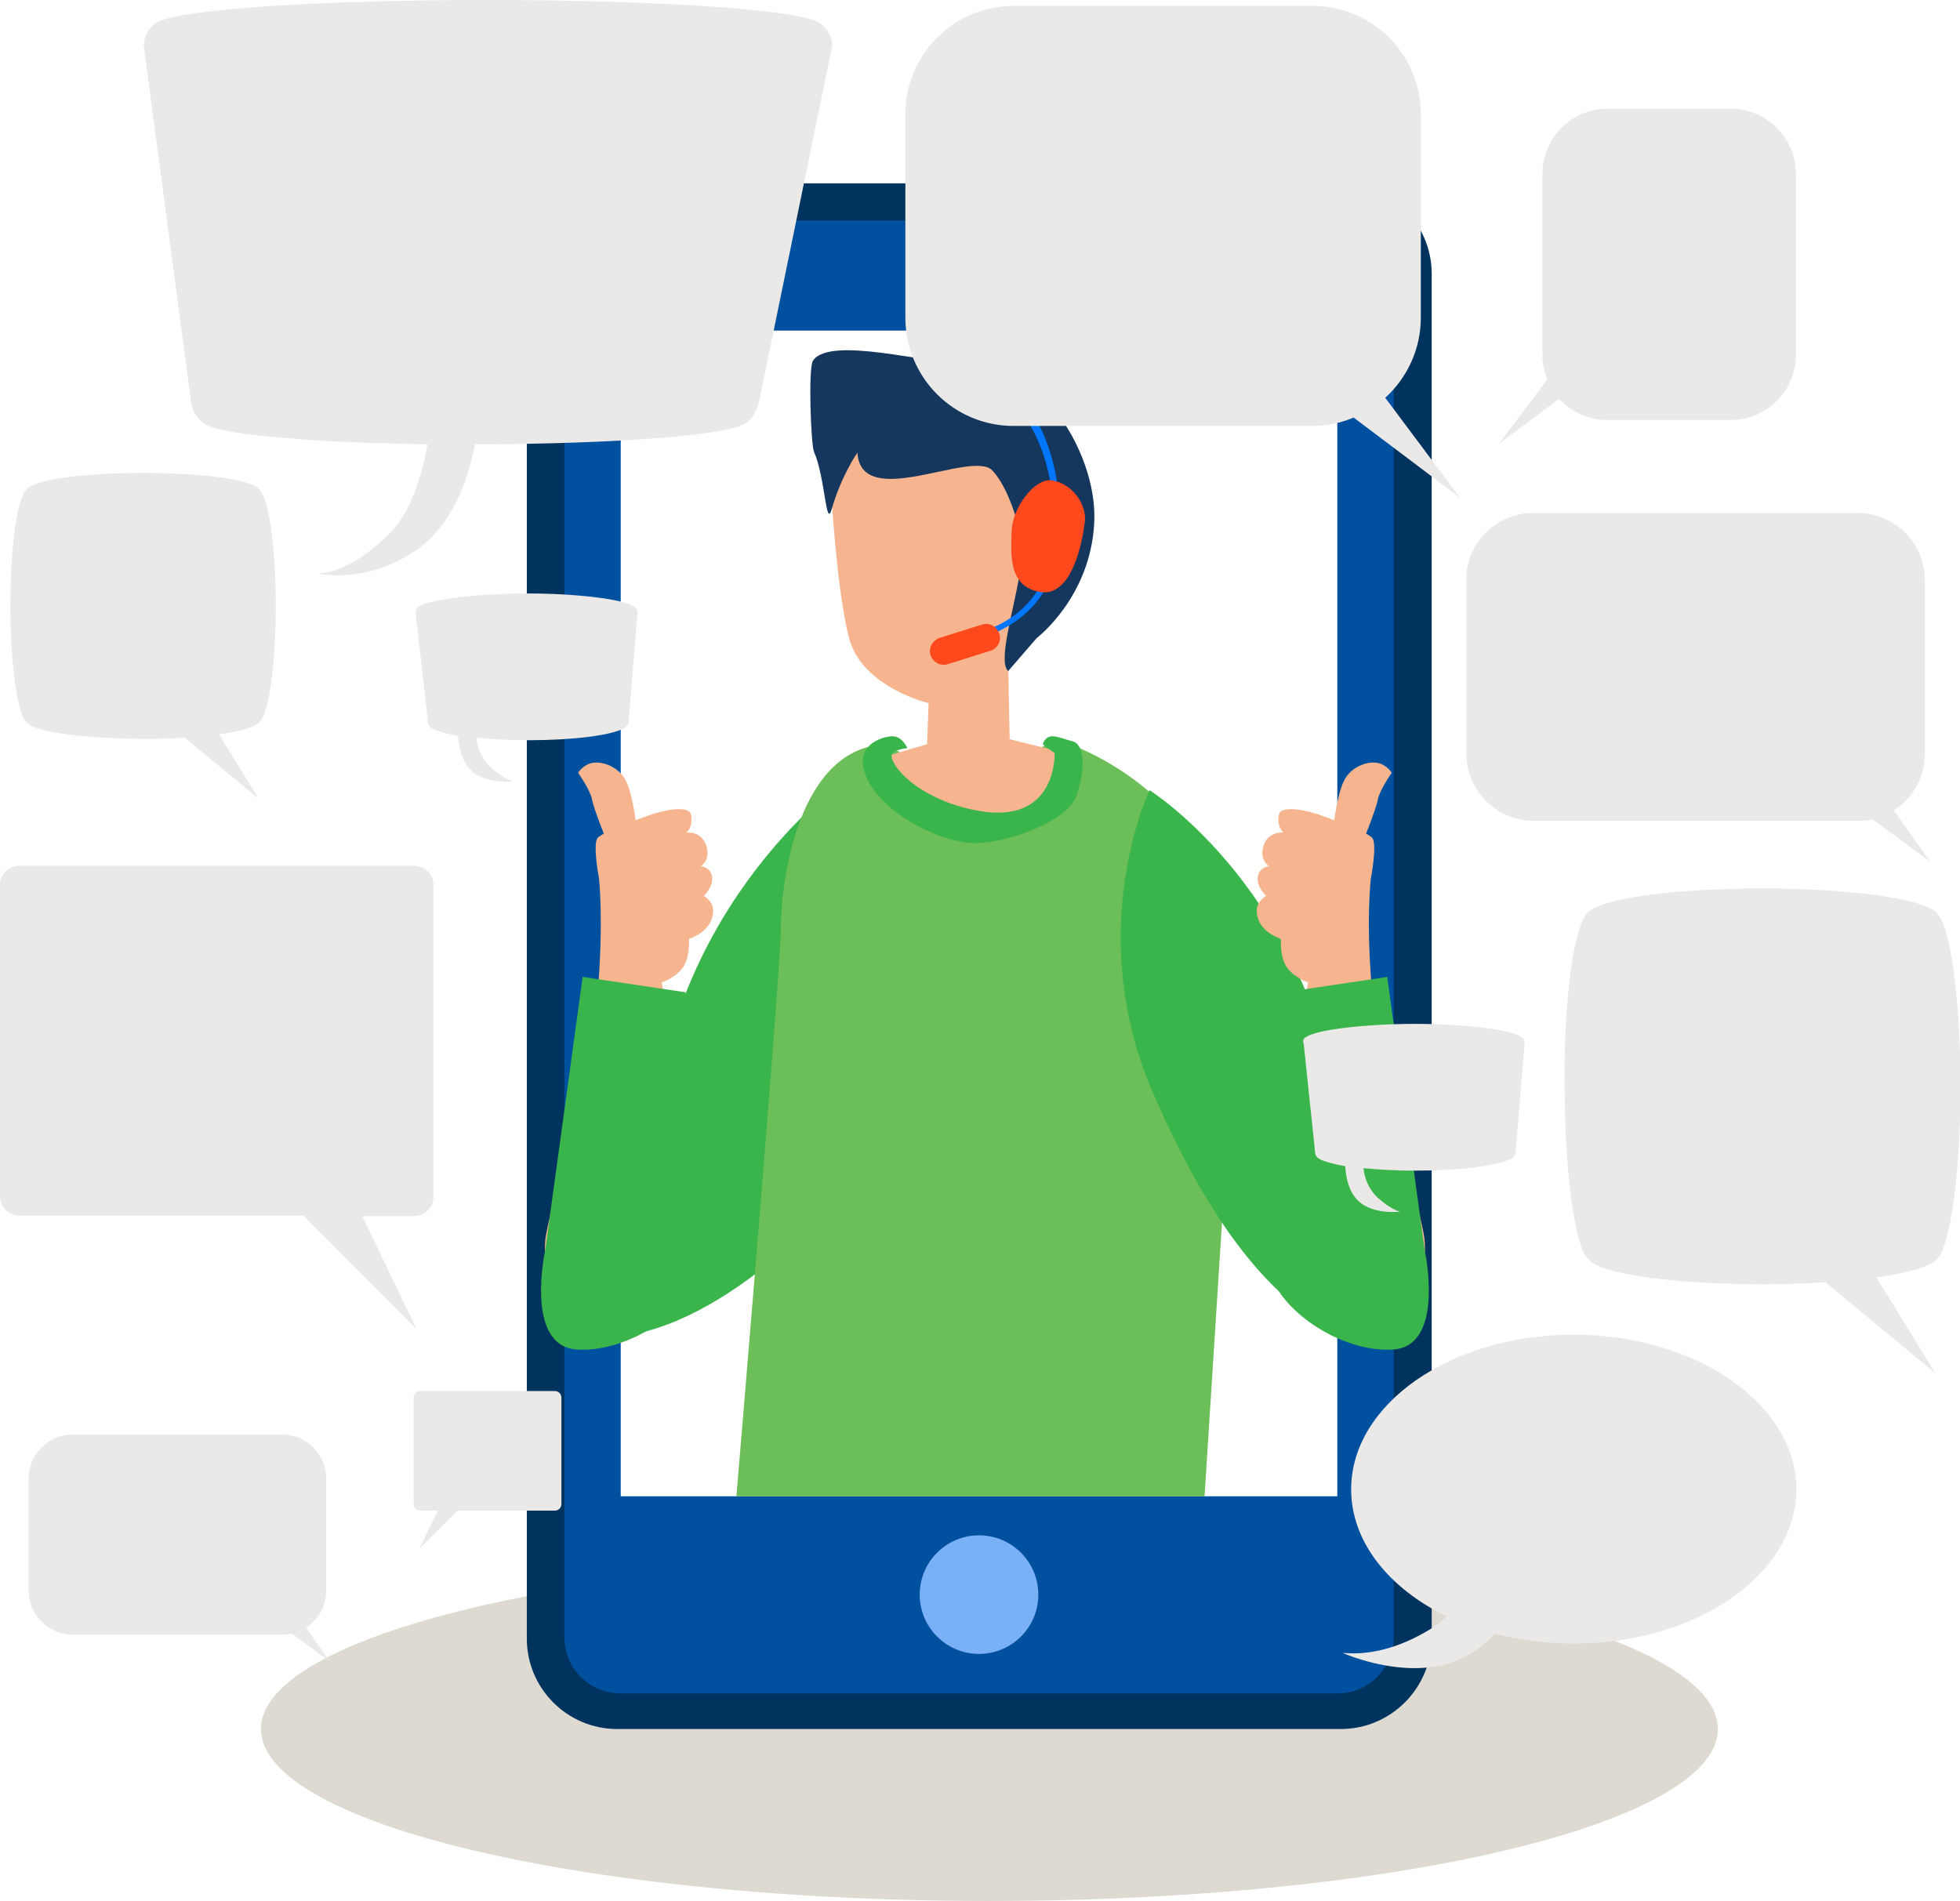
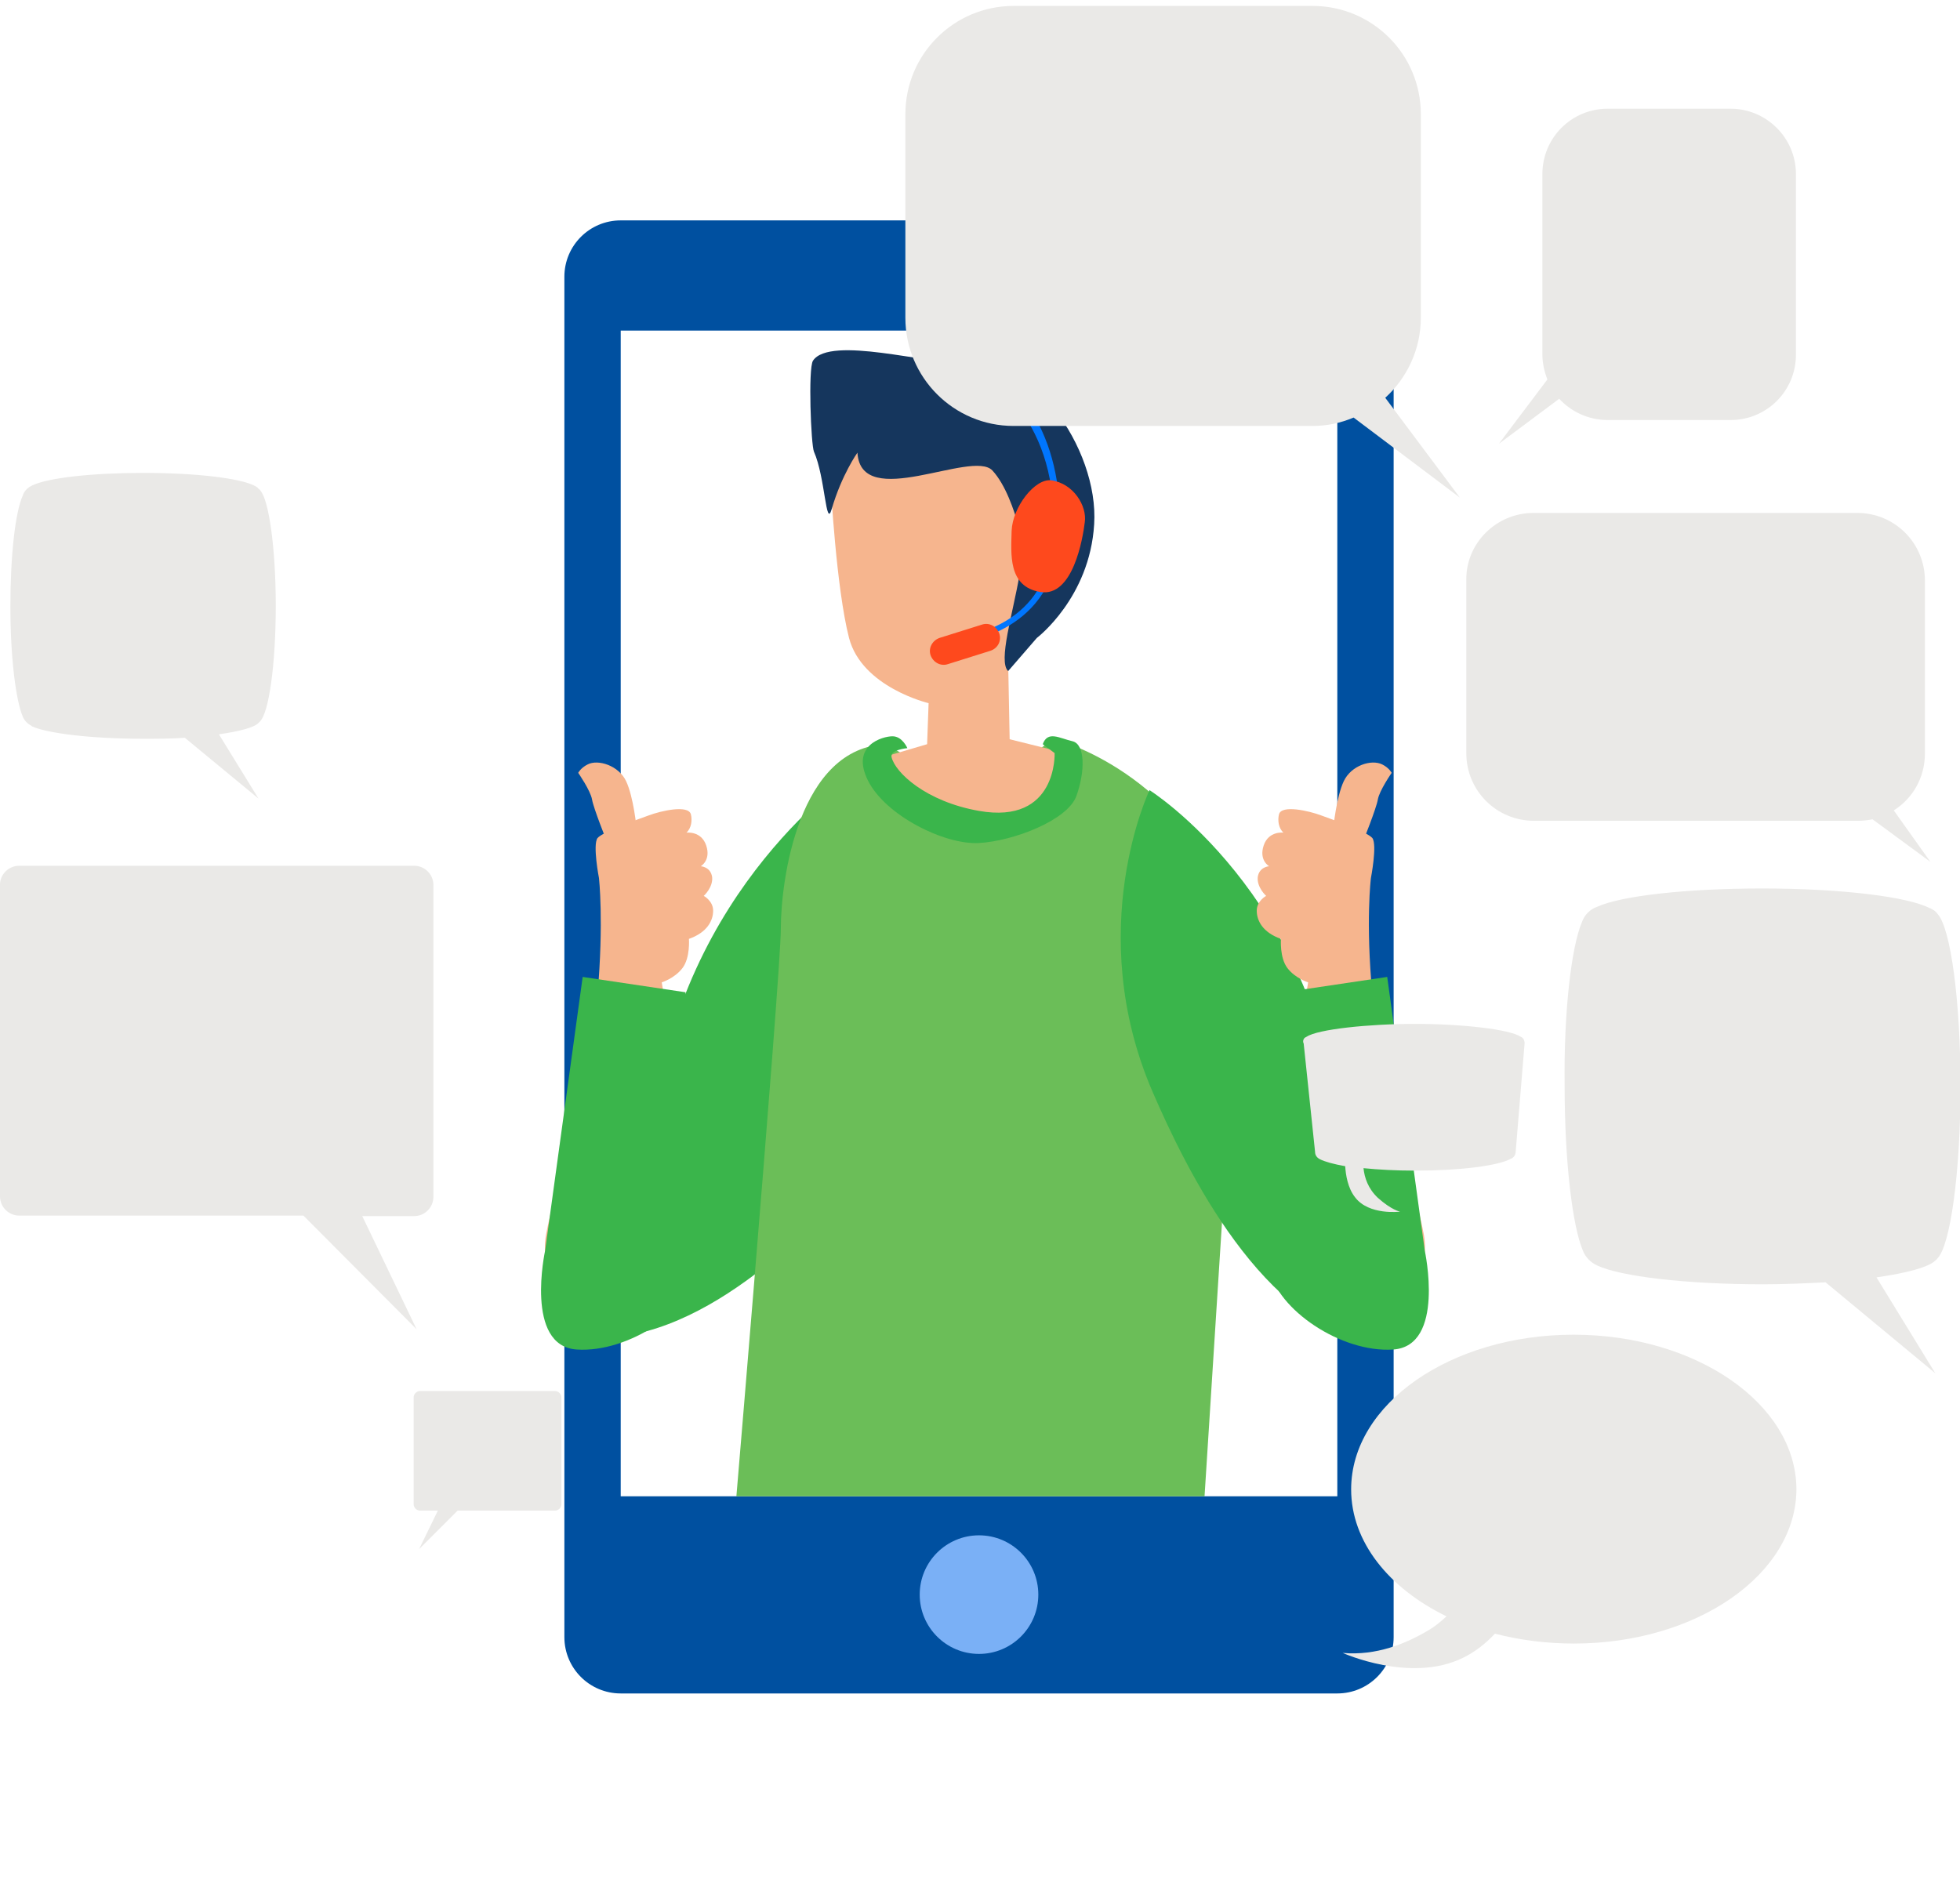
<svg xmlns="http://www.w3.org/2000/svg" xmlns:xlink="http://www.w3.org/1999/xlink" version="1.1" id="Layer_1" x="0px" y="0px" viewBox="0 0 396.6 384.7" style="enable-background:new 0 0 396.6 384.7;" xml:space="preserve">
  <style type="text/css">
	.st0{fill:#FFFFFF;}
	.st1{fill:#BCBEC0;}
	.st2{fill:#F1F2F2;}
	.st3{fill:#39B54A;}
	.st4{fill:#FFFFFF;stroke:#BCBEC0;stroke-width:4;stroke-miterlimit:10;}
	.st5{fill:#FFFFFF;stroke:#39B54A;stroke-width:4;stroke-miterlimit:10;}
	.st6{fill:#414042;}
	.st7{fill:#A7A9AC;}
	.st8{fill:none;stroke:#A7A9AC;stroke-width:4;stroke-miterlimit:10;}
	.st9{fill:#E6E7E8;}
	.st10{fill:none;stroke:#00A14B;stroke-miterlimit:10;}
	.st11{fill:#F0B61C;stroke:#F0B61C;stroke-miterlimit:10;}
	.st12{fill:none;stroke:#231F20;stroke-miterlimit:10;}
	.st13{fill:#00A14B;stroke:#00A14B;stroke-miterlimit:10;}
	.st14{fill:#FFDE17;stroke:#FFDE17;stroke-miterlimit:10;}
	.st15{fill:#231F20;}
	.st16{fill:#010101;}
	.st17{fill:none;stroke:#FFFFFF;stroke-width:7;stroke-miterlimit:10;}
	.st18{fill:none;stroke:#231F20;stroke-width:2;stroke-miterlimit:10;}
	.st19{fill:none;stroke:#BCBEC0;stroke-width:2;stroke-miterlimit:10;}
	.st20{fill:none;stroke:#FFFFFF;stroke-width:10;stroke-miterlimit:10;}
	.st21{fill:none;stroke:#231F20;stroke-width:12;stroke-miterlimit:10;}
	.st22{opacity:0.7;}
	.st23{fill:url(#SVGID_1_);}
	.st24{fill:url(#SVGID_2_);}
	.st25{fill:url(#SVGID_3_);}
	.st26{enable-background:new    ;}
	.st27{clip-path:url(#SVGID_5_);enable-background:new    ;}
	.st28{fill:#7F8183;}
	.st29{fill:#808487;}
	.st30{fill:#85888C;}
	.st31{fill:#8A8E90;}
	.st32{fill:#8E9295;}
	.st33{fill:#939799;}
	.st34{fill:#969A9E;}
	.st35{fill:#9B9FA3;}
	.st36{fill:#A1A5A7;}
	.st37{fill:#A6AAAD;}
	.st38{clip-path:url(#SVGID_7_);enable-background:new    ;}
	.st39{fill:#7A7C7F;}
	.st40{fill:#B9BBBF;}
	.st41{fill:#ADAFB4;}
	.st42{fill:#91C0E7;}
	.st43{clip-path:url(#SVGID_9_);enable-background:new    ;}
	.st44{fill:#B0B3B8;}
	.st45{fill:#B5B8BC;}
	.st46{fill:#BABDC1;}
	.st47{fill:#BCC1C5;}
	.st48{fill:#C2C6CA;}
	.st49{fill:#C6CACF;}
	.st50{fill:#CCD1D4;}
	.st51{fill:#CFD4D9;}
	.st52{fill:#D4D9DE;}
	.st53{fill:#ABAFB3;}
	.st54{clip-path:url(#SVGID_11_);enable-background:new    ;}
	.st55{fill:#7B7F81;}
	.st56{clip-path:url(#SVGID_13_);enable-background:new    ;}
	.st57{fill:#888B8F;}
	.st58{fill:#8C9094;}
	.st59{fill:#919598;}
	.st60{fill:#959A9E;}
	.st61{fill:#989DA2;}
	.st62{fill:#9EA3A7;}
	.st63{fill:#A3A8AD;}
	.st64{fill:#A9ADB4;}
	.st65{fill:#B5BAC0;}
	.st66{fill:#7F8287;}
	.st67{fill:#C7E4F7;}
	.st68{clip-path:url(#SVGID_15_);enable-background:new    ;}
	.st69{fill:#83878A;}
	.st70{fill:#808386;}
	.st71{clip-path:url(#SVGID_17_);enable-background:new    ;}
	.st72{fill:#7A838D;}
	.st73{fill:#7E8893;}
	.st74{fill:#818E98;}
	.st75{fill:#84929D;}
	.st76{fill:#8B96A1;}
	.st77{fill:#8D9AA6;}
	.st78{fill:#939FAC;}
	.st79{fill:#96A4B0;}
	.st80{clip-path:url(#SVGID_19_);enable-background:new    ;}
	.st81{fill:#6E7881;}
	.st82{fill:#A1B0C0;}
	.st83{fill:#737C85;}
	.st84{clip-path:url(#SVGID_21_);enable-background:new    ;}
	.st85{fill:#788089;}
	.st86{fill:#737D85;}
	.st87{clip-path:url(#SVGID_23_);enable-background:new    ;}
	.st88{clip-path:url(#SVGID_25_);enable-background:new    ;}
	.st89{clip-path:url(#SVGID_27_);enable-background:new    ;}
	.st90{clip-path:url(#SVGID_29_);enable-background:new    ;}
	.st91{clip-path:url(#SVGID_31_);enable-background:new    ;}
	.st92{clip-path:url(#SVGID_33_);enable-background:new    ;}
	.st93{clip-path:url(#SVGID_35_);enable-background:new    ;}
	.st94{clip-path:url(#SVGID_37_);enable-background:new    ;}
	.st95{clip-path:url(#SVGID_39_);enable-background:new    ;}
	.st96{clip-path:url(#SVGID_41_);enable-background:new    ;}
	.st97{clip-path:url(#SVGID_43_);enable-background:new    ;}
	.st98{clip-path:url(#SVGID_45_);enable-background:new    ;}
	.st99{clip-path:url(#SVGID_47_);enable-background:new    ;}
	.st100{clip-path:url(#SVGID_49_);enable-background:new    ;}
	.st101{clip-path:url(#SVGID_51_);enable-background:new    ;}
	.st102{clip-path:url(#SVGID_53_);enable-background:new    ;}
	.st103{clip-path:url(#SVGID_55_);enable-background:new    ;}
	.st104{clip-path:url(#SVGID_57_);enable-background:new    ;}
	.st105{clip-path:url(#SVGID_59_);enable-background:new    ;}
	.st106{clip-path:url(#SVGID_61_);enable-background:new    ;}
	.st107{clip-path:url(#SVGID_63_);enable-background:new    ;}
	.st108{clip-path:url(#SVGID_65_);enable-background:new    ;}
	.st109{clip-path:url(#SVGID_67_);enable-background:new    ;}
	.st110{clip-path:url(#SVGID_69_);enable-background:new    ;}
	.st111{clip-path:url(#SVGID_71_);enable-background:new    ;}
	.st112{clip-path:url(#SVGID_73_);enable-background:new    ;}
	.st113{clip-path:url(#SVGID_75_);enable-background:new    ;}
	.st114{clip-path:url(#SVGID_77_);enable-background:new    ;}
	.st115{clip-path:url(#SVGID_79_);enable-background:new    ;}
	.st116{clip-path:url(#SVGID_81_);enable-background:new    ;}
	.st117{clip-path:url(#SVGID_83_);enable-background:new    ;}
	.st118{clip-path:url(#SVGID_85_);enable-background:new    ;}
	.st119{clip-path:url(#SVGID_87_);enable-background:new    ;}
	.st120{clip-path:url(#SVGID_89_);enable-background:new    ;}
	.st121{clip-path:url(#SVGID_91_);enable-background:new    ;}
	.st122{clip-path:url(#SVGID_93_);enable-background:new    ;}
	.st123{clip-path:url(#SVGID_95_);enable-background:new    ;}
	.st124{clip-path:url(#SVGID_97_);enable-background:new    ;}
	.st125{clip-path:url(#SVGID_99_);enable-background:new    ;}
	.st126{clip-path:url(#SVGID_101_);enable-background:new    ;}
	.st127{clip-path:url(#SVGID_103_);enable-background:new    ;}
	.st128{clip-path:url(#SVGID_105_);enable-background:new    ;}
	.st129{clip-path:url(#SVGID_107_);enable-background:new    ;}
	.st130{clip-path:url(#SVGID_109_);enable-background:new    ;}
	.st131{clip-path:url(#SVGID_111_);enable-background:new    ;}
	.st132{clip-path:url(#SVGID_113_);enable-background:new    ;}
	.st133{clip-path:url(#SVGID_115_);enable-background:new    ;}
	.st134{clip-path:url(#SVGID_117_);enable-background:new    ;}
	.st135{clip-path:url(#SVGID_119_);enable-background:new    ;}
	.st136{clip-path:url(#SVGID_121_);enable-background:new    ;}
	.st137{clip-path:url(#SVGID_123_);enable-background:new    ;}
	.st138{clip-path:url(#SVGID_125_);enable-background:new    ;}
	.st139{clip-path:url(#SVGID_127_);enable-background:new    ;}
	.st140{clip-path:url(#SVGID_129_);enable-background:new    ;}
	.st141{clip-path:url(#SVGID_131_);enable-background:new    ;}
	.st142{clip-path:url(#SVGID_133_);enable-background:new    ;}
	.st143{clip-path:url(#SVGID_135_);enable-background:new    ;}
	.st144{clip-path:url(#SVGID_137_);enable-background:new    ;}
	.st145{clip-path:url(#SVGID_139_);enable-background:new    ;}
	.st146{clip-path:url(#SVGID_141_);enable-background:new    ;}
	.st147{clip-path:url(#SVGID_143_);enable-background:new    ;}
	.st148{clip-path:url(#SVGID_145_);enable-background:new    ;}
	.st149{clip-path:url(#SVGID_147_);enable-background:new    ;}
	.st150{clip-path:url(#SVGID_149_);enable-background:new    ;}
	.st151{clip-path:url(#SVGID_151_);enable-background:new    ;}
	.st152{clip-path:url(#SVGID_153_);enable-background:new    ;}
	.st153{clip-path:url(#SVGID_155_);enable-background:new    ;}
	.st154{clip-path:url(#SVGID_157_);enable-background:new    ;}
	.st155{clip-path:url(#SVGID_159_);enable-background:new    ;}
	.st156{clip-path:url(#SVGID_161_);enable-background:new    ;}
	.st157{clip-path:url(#SVGID_163_);enable-background:new    ;}
	.st158{clip-path:url(#SVGID_165_);enable-background:new    ;}
	.st159{clip-path:url(#SVGID_167_);enable-background:new    ;}
	.st160{clip-path:url(#SVGID_169_);enable-background:new    ;}
	.st161{clip-path:url(#SVGID_171_);enable-background:new    ;}
	.st162{clip-path:url(#SVGID_173_);enable-background:new    ;}
	.st163{clip-path:url(#SVGID_175_);enable-background:new    ;}
	.st164{clip-path:url(#SVGID_177_);enable-background:new    ;}
	.st165{clip-path:url(#SVGID_179_);enable-background:new    ;}
	.st166{clip-path:url(#SVGID_181_);enable-background:new    ;}
	.st167{clip-path:url(#SVGID_183_);enable-background:new    ;}
	.st168{clip-path:url(#SVGID_185_);enable-background:new    ;}
	.st169{clip-path:url(#SVGID_187_);enable-background:new    ;}
	.st170{clip-path:url(#SVGID_189_);enable-background:new    ;}
	.st171{clip-path:url(#SVGID_191_);enable-background:new    ;}
	.st172{clip-path:url(#SVGID_193_);enable-background:new    ;}
	.st173{clip-path:url(#SVGID_195_);enable-background:new    ;}
	.st174{clip-path:url(#SVGID_197_);enable-background:new    ;}
	.st175{clip-path:url(#SVGID_199_);enable-background:new    ;}
	.st176{clip-path:url(#SVGID_201_);enable-background:new    ;}
	.st177{clip-path:url(#SVGID_203_);enable-background:new    ;}
	.st178{clip-path:url(#SVGID_205_);enable-background:new    ;}
	.st179{clip-path:url(#SVGID_207_);enable-background:new    ;}
	.st180{clip-path:url(#SVGID_209_);enable-background:new    ;}
	.st181{clip-path:url(#SVGID_211_);enable-background:new    ;}
	.st182{clip-path:url(#SVGID_213_);enable-background:new    ;}
	.st183{clip-path:url(#SVGID_215_);enable-background:new    ;}
	.st184{clip-path:url(#SVGID_217_);enable-background:new    ;}
	.st185{clip-path:url(#SVGID_219_);enable-background:new    ;}
	.st186{clip-path:url(#SVGID_221_);enable-background:new    ;}
	.st187{clip-path:url(#SVGID_223_);enable-background:new    ;}
	.st188{clip-path:url(#SVGID_225_);enable-background:new    ;}
	.st189{clip-path:url(#SVGID_227_);enable-background:new    ;}
	.st190{clip-path:url(#SVGID_229_);enable-background:new    ;}
	.st191{clip-path:url(#SVGID_231_);enable-background:new    ;}
	.st192{clip-path:url(#SVGID_233_);enable-background:new    ;}
	.st193{clip-path:url(#SVGID_235_);enable-background:new    ;}
	.st194{clip-path:url(#SVGID_237_);enable-background:new    ;}
	.st195{clip-path:url(#SVGID_239_);enable-background:new    ;}
	.st196{clip-path:url(#SVGID_241_);enable-background:new    ;}
	.st197{clip-path:url(#SVGID_243_);enable-background:new    ;}
	.st198{clip-path:url(#SVGID_245_);enable-background:new    ;}
	.st199{clip-path:url(#SVGID_247_);enable-background:new    ;}
	.st200{clip-path:url(#SVGID_249_);enable-background:new    ;}
	.st201{clip-path:url(#SVGID_251_);enable-background:new    ;}
	.st202{clip-path:url(#SVGID_253_);enable-background:new    ;}
	.st203{clip-path:url(#SVGID_255_);enable-background:new    ;}
	.st204{clip-path:url(#SVGID_257_);enable-background:new    ;}
	.st205{clip-path:url(#SVGID_259_);enable-background:new    ;}
	.st206{clip-path:url(#SVGID_261_);enable-background:new    ;}
	.st207{clip-path:url(#SVGID_263_);enable-background:new    ;}
	.st208{clip-path:url(#SVGID_265_);enable-background:new    ;}
	.st209{clip-path:url(#SVGID_267_);enable-background:new    ;}
	.st210{clip-path:url(#SVGID_269_);enable-background:new    ;}
	.st211{clip-path:url(#SVGID_271_);enable-background:new    ;}
	.st212{clip-path:url(#SVGID_273_);enable-background:new    ;}
	.st213{clip-path:url(#SVGID_275_);enable-background:new    ;}
	.st214{clip-path:url(#SVGID_277_);enable-background:new    ;}
	.st215{clip-path:url(#SVGID_279_);enable-background:new    ;}
	.st216{clip-path:url(#SVGID_281_);enable-background:new    ;}
	.st217{clip-path:url(#SVGID_283_);enable-background:new    ;}
	.st218{clip-path:url(#SVGID_285_);enable-background:new    ;}
	.st219{clip-path:url(#SVGID_287_);enable-background:new    ;}
	.st220{clip-path:url(#SVGID_289_);enable-background:new    ;}
	.st221{clip-path:url(#SVGID_291_);enable-background:new    ;}
	.st222{clip-path:url(#SVGID_293_);enable-background:new    ;}
	.st223{clip-path:url(#SVGID_295_);enable-background:new    ;}
	.st224{clip-path:url(#SVGID_297_);enable-background:new    ;}
	.st225{clip-path:url(#SVGID_299_);enable-background:new    ;}
	.st226{clip-path:url(#SVGID_301_);enable-background:new    ;}
	.st227{clip-path:url(#SVGID_303_);enable-background:new    ;}
	.st228{clip-path:url(#SVGID_305_);enable-background:new    ;}
	.st229{clip-path:url(#SVGID_307_);enable-background:new    ;}
	.st230{clip-path:url(#SVGID_309_);enable-background:new    ;}
	.st231{clip-path:url(#SVGID_311_);enable-background:new    ;}
	.st232{clip-path:url(#SVGID_313_);enable-background:new    ;}
	.st233{clip-path:url(#SVGID_315_);enable-background:new    ;}
	.st234{clip-path:url(#SVGID_317_);enable-background:new    ;}
	.st235{clip-path:url(#SVGID_319_);enable-background:new    ;}
	.st236{clip-path:url(#SVGID_321_);enable-background:new    ;}
	.st237{clip-path:url(#SVGID_323_);enable-background:new    ;}
	.st238{clip-path:url(#SVGID_325_);enable-background:new    ;}
	.st239{clip-path:url(#SVGID_327_);enable-background:new    ;}
	.st240{clip-path:url(#SVGID_329_);enable-background:new    ;}
	.st241{clip-path:url(#SVGID_331_);enable-background:new    ;}
	.st242{clip-path:url(#SVGID_333_);enable-background:new    ;}
	.st243{clip-path:url(#SVGID_335_);enable-background:new    ;}
	.st244{clip-path:url(#SVGID_337_);enable-background:new    ;}
	.st245{clip-path:url(#SVGID_339_);enable-background:new    ;}
	.st246{clip-path:url(#SVGID_341_);enable-background:new    ;}
	.st247{clip-path:url(#SVGID_343_);enable-background:new    ;}
	.st248{clip-path:url(#SVGID_345_);enable-background:new    ;}
	.st249{clip-path:url(#SVGID_347_);enable-background:new    ;}
	.st250{clip-path:url(#SVGID_349_);enable-background:new    ;}
	.st251{clip-path:url(#SVGID_351_);enable-background:new    ;}
	.st252{clip-path:url(#SVGID_353_);enable-background:new    ;}
	.st253{clip-path:url(#SVGID_355_);enable-background:new    ;}
	.st254{clip-path:url(#SVGID_357_);enable-background:new    ;}
	.st255{clip-path:url(#SVGID_359_);enable-background:new    ;}
	.st256{clip-path:url(#SVGID_361_);enable-background:new    ;}
	.st257{clip-path:url(#SVGID_363_);enable-background:new    ;}
	.st258{clip-path:url(#SVGID_365_);enable-background:new    ;}
	.st259{clip-path:url(#SVGID_367_);enable-background:new    ;}
	.st260{clip-path:url(#SVGID_369_);enable-background:new    ;}
	.st261{clip-path:url(#SVGID_371_);enable-background:new    ;}
	.st262{clip-path:url(#SVGID_373_);enable-background:new    ;}
	.st263{clip-path:url(#SVGID_375_);enable-background:new    ;}
	.st264{clip-path:url(#SVGID_377_);enable-background:new    ;}
	.st265{clip-path:url(#SVGID_379_);enable-background:new    ;}
	.st266{clip-path:url(#SVGID_381_);enable-background:new    ;}
	.st267{clip-path:url(#SVGID_383_);enable-background:new    ;}
	.st268{clip-path:url(#SVGID_385_);enable-background:new    ;}
	.st269{clip-path:url(#SVGID_387_);enable-background:new    ;}
	.st270{clip-path:url(#SVGID_389_);enable-background:new    ;}
	.st271{clip-path:url(#SVGID_391_);enable-background:new    ;}
	.st272{clip-path:url(#SVGID_393_);enable-background:new    ;}
	.st273{clip-path:url(#SVGID_395_);enable-background:new    ;}
	.st274{fill:#4C81C3;}
	.st275{fill:#467DB2;}
	.st276{fill:#0076FF;}
	.st277{fill:#154E7C;}
	.st278{opacity:0.49;}
	.st279{fill:#C9EAF7;}
	.st280{fill:#A7A6A6;}
	.st281{fill:#A0BCCE;}
	.st282{fill:#F7FAFC;}
	.st283{fill:#3AB54B;}
	.st284{fill:#403E3B;}
	.st285{fill:#6BBE58;}
	.st286{fill:#F6B58E;}
	.st287{fill:#15365D;}
	.st288{fill:#0050A0;}
	.st289{fill:#4161AD;}
	.st290{fill:#61A4D9;}
	.st291{fill:#387ABE;}
	.st292{fill:#2F3082;}
	.st293{fill:#F3ADB8;}
	.st294{fill:#C1E8FB;}
	.st295{fill:#1F3D70;}
	.st296{fill:#508FCC;}
	.st297{fill:#F89B4B;}
	.st298{fill:#FFD052;}
	.st299{fill:#FDB852;}
	.st300{fill:#FF9900;}
	.st301{fill:#DED9D1;}
	.st302{fill:#FAB08A;}
	.st303{fill:#F79C82;}
	.st304{fill:#FFD874;}
	.st305{fill:#083B5E;}
	.st306{fill:#006769;}
	.st307{fill:#5BA8FF;}
	.st308{fill:none;stroke:#AAA6A0;stroke-width:0.5;stroke-miterlimit:10;}
	.st309{fill:#FE491D;}
	.st310{fill:#BC290C;}
	.st311{fill:#FCB44F;}
	.st312{fill:#EF4366;}
	.st313{fill:#38B549;}
	.st314{fill:#3F3D3A;}
	.st315{fill:#53D858;}
	.st316{fill:#EAE9E7;}
	.st317{fill:#FFD147;}
	.st318{fill:#F7B58E;}
	.st319{fill:#F39F85;}
	.st320{fill:#212B53;}
	.st321{fill:#88C4FF;}
	.st322{fill:#C5E5FF;}
	.st323{fill:#00345E;}
	.st324{fill:#FE9900;}
	.st325{opacity:0.33;fill:#FFFFFF;}
	.st326{fill:#F7D0AD;}
	.st327{fill:#0D3D5D;}
	.st328{fill:#FF9803;}
	.st329{fill:#FFCE8D;}
	.st330{fill:#53D95A;}
	.st331{fill:#FFB951;}
	.st332{fill:#F08712;}
	.st333{fill:#12375A;}
	.st334{fill:#E3CCE4;}
	.st335{fill:#EA5768;}
	.st336{fill:#00666B;}
	.st337{fill:#AAA6A0;}
	.st338{fill:none;stroke:#F08712;stroke-width:0.5;stroke-miterlimit:10;}
	.st339{fill:#FFB851;}
	.st340{fill:#5DA8FF;}
	.st341{fill:#F6A505;}
	.st342{fill:url(#SVGID_396_);}
	.st343{fill:#F9B646;}
	.st344{fill:#FFDA71;}
	.st345{fill:none;stroke:#FFFFFF;stroke-miterlimit:10;}
	.st346{opacity:0.3;fill:#C5E5FF;}
	.st347{fill:#F7F7F7;}
	.st348{clip-path:url(#SVGID_398_);}
	.st349{fill:url(#SVGID_399_);}
	.st350{fill:url(#SVGID_400_);}
	.st351{fill:url(#SVGID_401_);}
	.st352{fill:url(#SVGID_402_);}
	.st353{fill:url(#SVGID_403_);}
	.st354{fill:#63C0C4;}
	.st355{fill:#F29016;}
	.st356{fill:#053C5E;}
	.st357{fill:#AFD8C7;}
	.st358{fill:#F49B42;}
	.st359{fill:#E7365E;}
	.st360{fill:#FAC79D;}
	.st361{fill:url(#SVGID_494_);}
	.st362{fill:url(#SVGID_495_);}
	.st363{fill:#F1F8FF;}
	.st364{fill:#C0C0C0;}
	.st365{fill:#001334;}
	.st366{fill:#0087FF;}
	.st367{clip-path:url(#SVGID_497_);fill:#0087FF;}
	.st368{fill:#C1EAFF;}
	.st369{fill:#004E4A;}
	.st370{fill:none;stroke:#BC290C;stroke-miterlimit:10;}
	.st371{fill:#75726E;}
	.st372{fill:#C5E4FF;}
	.st373{fill:url(#SVGID_498_);}
	.st374{fill:url(#SVGID_499_);}
	.st375{fill-rule:evenodd;clip-rule:evenodd;fill:#DED9D1;}
	.st376{fill-rule:evenodd;clip-rule:evenodd;fill:#F2F1EF;}
	.st377{fill-rule:evenodd;clip-rule:evenodd;fill:#EAE9E7;}
	.st378{clip-path:url(#SVGID_501_);fill:url(#SVGID_502_);}
	.st379{clip-path:url(#SVGID_501_);fill:url(#SVGID_503_);}
	.st380{clip-path:url(#SVGID_501_);fill:url(#SVGID_504_);}
	.st381{clip-path:url(#SVGID_501_);}
	.st382{fill:url(#SVGID_505_);}
	.st383{fill:url(#SVGID_506_);}
	.st384{fill:url(#SVGID_507_);}
	.st385{fill:url(#SVGID_508_);}
	.st386{fill:url(#SVGID_509_);}
	.st387{fill:url(#SVGID_510_);}
	.st388{opacity:0.29;fill-rule:evenodd;clip-rule:evenodd;fill:url(#SVGID_511_);}
	.st389{fill:url(#SVGID_512_);}
	.st390{fill:url(#SVGID_513_);}
	.st391{fill:url(#SVGID_514_);}
	.st392{fill:url(#SVGID_515_);}
	.st393{opacity:0.27;fill-rule:evenodd;clip-rule:evenodd;fill:url(#SVGID_516_);}
	.st394{fill:url(#SVGID_517_);}
	.st395{fill:url(#SVGID_518_);}
	.st396{fill:url(#SVGID_519_);}
	.st397{fill:url(#SVGID_520_);}
	.st398{fill:url(#SVGID_521_);}
	.st399{opacity:0.43;fill:url(#SVGID_522_);}
	.st400{opacity:0.21;fill-rule:evenodd;clip-rule:evenodd;fill:url(#SVGID_523_);}
	.st401{opacity:0.29;fill-rule:evenodd;clip-rule:evenodd;fill:url(#SVGID_524_);}
	.st402{opacity:0.19;}
	.st403{fill-rule:evenodd;clip-rule:evenodd;fill:url(#SVGID_525_);}
	.st404{fill:#B5D5FD;}
	.st405{fill-rule:evenodd;clip-rule:evenodd;fill:url(#SVGID_526_);}
	.st406{opacity:0.61;fill-rule:evenodd;clip-rule:evenodd;fill:url(#SVGID_527_);}
	.st407{fill-rule:evenodd;clip-rule:evenodd;fill:#EBF7FF;}
	.st408{fill-rule:evenodd;clip-rule:evenodd;fill:url(#SVGID_528_);}
	.st409{fill-rule:evenodd;clip-rule:evenodd;fill:url(#SVGID_529_);}
	.st410{opacity:0.61;fill-rule:evenodd;clip-rule:evenodd;fill:url(#SVGID_530_);}
	.st411{fill-rule:evenodd;clip-rule:evenodd;fill:#FFFFFF;}
	.st412{opacity:0.61;fill-rule:evenodd;clip-rule:evenodd;fill:url(#SVGID_531_);}
	.st413{fill:#FF9191;}
	.st414{fill-rule:evenodd;clip-rule:evenodd;fill:url(#SVGID_532_);}
	.st415{opacity:0.53;fill-rule:evenodd;clip-rule:evenodd;fill:url(#SVGID_533_);}
	.st416{fill-rule:evenodd;clip-rule:evenodd;fill:url(#SVGID_534_);}
	.st417{opacity:0.62;fill-rule:evenodd;clip-rule:evenodd;fill:url(#SVGID_535_);}
	.st418{fill-rule:evenodd;clip-rule:evenodd;fill:url(#SVGID_536_);}
	.st419{opacity:0.32;fill-rule:evenodd;clip-rule:evenodd;fill:url(#SVGID_537_);}
	.st420{fill-rule:evenodd;clip-rule:evenodd;fill:#BABABA;}
	.st421{fill-rule:evenodd;clip-rule:evenodd;fill:#C2C2C2;}
	.st422{fill-rule:evenodd;clip-rule:evenodd;fill:url(#SVGID_538_);}
	.st423{opacity:0.65;fill:url(#SVGID_539_);}
	.st424{fill-rule:evenodd;clip-rule:evenodd;fill:url(#SVGID_540_);}
	.st425{opacity:0.65;fill:url(#SVGID_541_);}
	.st426{fill-rule:evenodd;clip-rule:evenodd;fill:url(#SVGID_542_);}
	.st427{fill-rule:evenodd;clip-rule:evenodd;fill:url(#SVGID_543_);}
	.st428{opacity:0.21;fill-rule:evenodd;clip-rule:evenodd;fill:url(#SVGID_544_);}
	.st429{opacity:0.21;fill-rule:evenodd;clip-rule:evenodd;fill:url(#SVGID_545_);}
	.st430{opacity:0.32;fill-rule:evenodd;clip-rule:evenodd;fill:url(#SVGID_546_);}
	.st431{opacity:0.21;fill-rule:evenodd;clip-rule:evenodd;fill:url(#SVGID_547_);}
	.st432{fill-rule:evenodd;clip-rule:evenodd;fill:url(#SVGID_548_);}
	.st433{fill-rule:evenodd;clip-rule:evenodd;fill:url(#SVGID_549_);}
	.st434{fill:#ADC5FF;}
	.st435{opacity:0.61;}
	.st436{fill:#6B6B6B;}
	.st437{opacity:0.29;fill-rule:evenodd;clip-rule:evenodd;fill:url(#SVGID_550_);}
	.st438{opacity:0.29;fill-rule:evenodd;clip-rule:evenodd;fill:url(#SVGID_551_);}
	.st439{opacity:0.27;}
	.st440{fill-rule:evenodd;clip-rule:evenodd;fill:url(#SVGID_552_);}
	.st441{fill-rule:evenodd;clip-rule:evenodd;fill:url(#SVGID_553_);}
	.st442{fill-rule:evenodd;clip-rule:evenodd;fill:url(#SVGID_554_);}
	.st443{fill:#FDE298;}
	.st444{fill-rule:evenodd;clip-rule:evenodd;fill:url(#SVGID_555_);}
	.st445{fill-rule:evenodd;clip-rule:evenodd;fill:#F7B58E;}
	.st446{fill-rule:evenodd;clip-rule:evenodd;fill:#F39F85;}
	.st447{fill-rule:evenodd;clip-rule:evenodd;fill:#72789E;}
	.st448{fill-rule:evenodd;clip-rule:evenodd;fill:#8F5243;}
	.st449{fill-rule:evenodd;clip-rule:evenodd;fill:#00345E;}
	.st450{fill:#8F5243;}
	.st451{fill:#AAA6A0;stroke:#AAA6A0;stroke-width:0.75;stroke-miterlimit:10;}
	.st452{opacity:0.13;fill-rule:evenodd;clip-rule:evenodd;fill:url(#SVGID_556_);}
	.st453{fill:#33394F;}
	.st454{opacity:0.13;fill-rule:evenodd;clip-rule:evenodd;fill:url(#SVGID_557_);}
	.st455{fill-rule:evenodd;clip-rule:evenodd;fill:#0076FF;}
	.st456{fill:#FF6F74;}
	.st457{fill-rule:evenodd;clip-rule:evenodd;fill:#F9B1BD;}
	.st458{fill:url(#SVGID_558_);}
	.st459{fill:url(#SVGID_559_);}
	.st460{opacity:0.66;fill-rule:evenodd;clip-rule:evenodd;fill:url(#SVGID_560_);}
	.st461{fill:#809EE0;}
	.st462{fill:url(#SVGID_561_);}
	.st463{fill:#BC290C;stroke:#BC290C;stroke-width:0.5;stroke-miterlimit:10;}
	.st464{fill:url(#SVGID_562_);}
	.st465{fill:none;stroke:#BC290C;stroke-width:2;stroke-miterlimit:10;}
	.st466{opacity:0.33;fill:url(#SVGID_563_);}
	.st467{fill:none;stroke:#AAA6A0;stroke-width:2;stroke-miterlimit:10;}
	.st468{fill:#F2F2F2;}
	.st469{opacity:0.29;fill-rule:evenodd;clip-rule:evenodd;fill:#616768;}
	.st470{fill:#F78C00;}
	.st471{opacity:7.000000e-02;fill:#2D404E;enable-background:new    ;}
	.st472{fill:#E4EAEF;}
	.st473{fill:#EF8800;}
	.st474{fill:#B7B1A7;}
	.st475{fill:#F69B81;}
	.st476{fill:#F9AF89;}
	.st477{fill:#1C2C57;}
	.st478{fill:#FFCF52;}
	.st479{clip-path:url(#SVGID_565_);fill:#D5ECE4;}
	.st480{clip-path:url(#SVGID_565_);fill:#D4ECE4;}
	.st481{clip-path:url(#SVGID_565_);fill:#D3EBE4;}
	.st482{clip-path:url(#SVGID_565_);fill:#D2EBE4;}
	.st483{clip-path:url(#SVGID_565_);fill:#D1EBE5;}
	.st484{clip-path:url(#SVGID_565_);fill:#D0EAE5;}
	.st485{clip-path:url(#SVGID_565_);fill:#CFEAE5;}
	.st486{clip-path:url(#SVGID_565_);fill:#CEEAE5;}
	.st487{clip-path:url(#SVGID_565_);fill:#CDE9E5;}
	.st488{clip-path:url(#SVGID_565_);fill:#CCE9E5;}
	.st489{clip-path:url(#SVGID_565_);fill:#CBE9E6;}
	.st490{clip-path:url(#SVGID_565_);fill:#CAE8E6;}
	.st491{clip-path:url(#SVGID_565_);fill:#C9E8E6;}
	.st492{clip-path:url(#SVGID_565_);fill:#C8E8E6;}
	.st493{clip-path:url(#SVGID_565_);fill:#C7E7E6;}
	.st494{clip-path:url(#SVGID_565_);fill:#C6E7E6;}
	.st495{clip-path:url(#SVGID_565_);fill:#C5E7E7;}
	.st496{clip-path:url(#SVGID_565_);fill:#C4E6E7;}
	.st497{clip-path:url(#SVGID_565_);fill:#C3E6E7;}
	.st498{clip-path:url(#SVGID_565_);fill:#C1E6E7;}
	.st499{clip-path:url(#SVGID_565_);fill:#C0E6E7;}
	.st500{clip-path:url(#SVGID_565_);fill:#BFE5E7;}
	.st501{clip-path:url(#SVGID_565_);fill:#BEE5E8;}
	.st502{clip-path:url(#SVGID_565_);fill:#BDE5E8;}
	.st503{clip-path:url(#SVGID_565_);fill:#BCE4E8;}
	.st504{clip-path:url(#SVGID_565_);fill:#BBE4E8;}
	.st505{clip-path:url(#SVGID_565_);fill:#BAE4E8;}
	.st506{clip-path:url(#SVGID_565_);fill:#B9E3E8;}
	.st507{clip-path:url(#SVGID_565_);fill:#B8E3E9;}
	.st508{clip-path:url(#SVGID_565_);fill:#B7E3E9;}
	.st509{clip-path:url(#SVGID_565_);fill:#B6E2E9;}
	.st510{clip-path:url(#SVGID_565_);fill:#B5E2E9;}
	.st511{clip-path:url(#SVGID_565_);fill:#B4E2E9;}
	.st512{clip-path:url(#SVGID_565_);fill:#B3E1E9;}
	.st513{clip-path:url(#SVGID_565_);fill:#B2E1EA;}
	.st514{clip-path:url(#SVGID_565_);fill:#B1E1EA;}
	.st515{clip-path:url(#SVGID_565_);fill:#B0E0EA;}
	.st516{clip-path:url(#SVGID_565_);fill:#AFE0EA;}
	.st517{fill:#FFD8A4;}
	.st518{fill:#1C213C;}
	.st519{fill:#2E3280;}
	.st520{fill:url(#SVGID_566_);}
	.st521{fill:url(#SVGID_567_);}
	.st522{fill:url(#SVGID_568_);}
	.st523{clip-path:url(#SVGID_570_);enable-background:new    ;}
	.st524{clip-path:url(#SVGID_572_);enable-background:new    ;}
	.st525{clip-path:url(#SVGID_574_);enable-background:new    ;}
	.st526{clip-path:url(#SVGID_576_);enable-background:new    ;}
	.st527{clip-path:url(#SVGID_578_);enable-background:new    ;}
	.st528{clip-path:url(#SVGID_580_);enable-background:new    ;}
	.st529{clip-path:url(#SVGID_582_);enable-background:new    ;}
	.st530{clip-path:url(#SVGID_584_);enable-background:new    ;}
	.st531{clip-path:url(#SVGID_586_);enable-background:new    ;}
	.st532{clip-path:url(#SVGID_588_);enable-background:new    ;}
	.st533{clip-path:url(#SVGID_590_);enable-background:new    ;}
	.st534{clip-path:url(#SVGID_592_);enable-background:new    ;}
	.st535{clip-path:url(#SVGID_594_);enable-background:new    ;}
	.st536{clip-path:url(#SVGID_596_);enable-background:new    ;}
	.st537{clip-path:url(#SVGID_598_);enable-background:new    ;}
	.st538{clip-path:url(#SVGID_600_);enable-background:new    ;}
	.st539{clip-path:url(#SVGID_602_);enable-background:new    ;}
	.st540{clip-path:url(#SVGID_604_);enable-background:new    ;}
	.st541{clip-path:url(#SVGID_606_);enable-background:new    ;}
	.st542{clip-path:url(#SVGID_608_);enable-background:new    ;}
	.st543{clip-path:url(#SVGID_610_);enable-background:new    ;}
	.st544{clip-path:url(#SVGID_612_);enable-background:new    ;}
	.st545{clip-path:url(#SVGID_614_);enable-background:new    ;}
	.st546{clip-path:url(#SVGID_616_);enable-background:new    ;}
	.st547{clip-path:url(#SVGID_618_);enable-background:new    ;}
	.st548{clip-path:url(#SVGID_620_);enable-background:new    ;}
	.st549{clip-path:url(#SVGID_622_);enable-background:new    ;}
	.st550{clip-path:url(#SVGID_624_);enable-background:new    ;}
	.st551{clip-path:url(#SVGID_626_);enable-background:new    ;}
	.st552{clip-path:url(#SVGID_628_);enable-background:new    ;}
	.st553{clip-path:url(#SVGID_630_);enable-background:new    ;}
	.st554{clip-path:url(#SVGID_632_);enable-background:new    ;}
	.st555{clip-path:url(#SVGID_634_);enable-background:new    ;}
	.st556{clip-path:url(#SVGID_636_);enable-background:new    ;}
	.st557{clip-path:url(#SVGID_638_);enable-background:new    ;}
	.st558{clip-path:url(#SVGID_640_);enable-background:new    ;}
	.st559{clip-path:url(#SVGID_642_);enable-background:new    ;}
	.st560{clip-path:url(#SVGID_644_);enable-background:new    ;}
	.st561{clip-path:url(#SVGID_646_);enable-background:new    ;}
	.st562{clip-path:url(#SVGID_648_);enable-background:new    ;}
	.st563{clip-path:url(#SVGID_650_);enable-background:new    ;}
	.st564{clip-path:url(#SVGID_652_);enable-background:new    ;}
	.st565{clip-path:url(#SVGID_654_);enable-background:new    ;}
	.st566{clip-path:url(#SVGID_656_);enable-background:new    ;}
	.st567{clip-path:url(#SVGID_658_);enable-background:new    ;}
	.st568{clip-path:url(#SVGID_660_);enable-background:new    ;}
	.st569{clip-path:url(#SVGID_662_);enable-background:new    ;}
	.st570{clip-path:url(#SVGID_664_);enable-background:new    ;}
	.st571{clip-path:url(#SVGID_666_);enable-background:new    ;}
	.st572{clip-path:url(#SVGID_668_);enable-background:new    ;}
	.st573{clip-path:url(#SVGID_670_);enable-background:new    ;}
	.st574{clip-path:url(#SVGID_672_);enable-background:new    ;}
	.st575{clip-path:url(#SVGID_674_);enable-background:new    ;}
	.st576{clip-path:url(#SVGID_676_);enable-background:new    ;}
	.st577{clip-path:url(#SVGID_678_);enable-background:new    ;}
	.st578{clip-path:url(#SVGID_680_);enable-background:new    ;}
	.st579{clip-path:url(#SVGID_682_);enable-background:new    ;}
	.st580{clip-path:url(#SVGID_684_);enable-background:new    ;}
	.st581{clip-path:url(#SVGID_686_);enable-background:new    ;}
	.st582{clip-path:url(#SVGID_688_);enable-background:new    ;}
	.st583{clip-path:url(#SVGID_690_);enable-background:new    ;}
	.st584{clip-path:url(#SVGID_692_);enable-background:new    ;}
	.st585{clip-path:url(#SVGID_694_);enable-background:new    ;}
	.st586{clip-path:url(#SVGID_696_);enable-background:new    ;}
	.st587{clip-path:url(#SVGID_698_);enable-background:new    ;}
	.st588{clip-path:url(#SVGID_700_);enable-background:new    ;}
	.st589{clip-path:url(#SVGID_702_);enable-background:new    ;}
	.st590{clip-path:url(#SVGID_704_);enable-background:new    ;}
	.st591{clip-path:url(#SVGID_706_);enable-background:new    ;}
	.st592{clip-path:url(#SVGID_708_);enable-background:new    ;}
	.st593{clip-path:url(#SVGID_710_);enable-background:new    ;}
	.st594{clip-path:url(#SVGID_712_);enable-background:new    ;}
	.st595{clip-path:url(#SVGID_714_);enable-background:new    ;}
	.st596{clip-path:url(#SVGID_716_);enable-background:new    ;}
	.st597{clip-path:url(#SVGID_718_);enable-background:new    ;}
	.st598{clip-path:url(#SVGID_720_);enable-background:new    ;}
	.st599{clip-path:url(#SVGID_722_);enable-background:new    ;}
	.st600{clip-path:url(#SVGID_724_);enable-background:new    ;}
	.st601{clip-path:url(#SVGID_726_);enable-background:new    ;}
	.st602{clip-path:url(#SVGID_728_);enable-background:new    ;}
	.st603{clip-path:url(#SVGID_730_);enable-background:new    ;}
	.st604{clip-path:url(#SVGID_732_);enable-background:new    ;}
	.st605{clip-path:url(#SVGID_734_);enable-background:new    ;}
	.st606{clip-path:url(#SVGID_736_);enable-background:new    ;}
	.st607{clip-path:url(#SVGID_738_);enable-background:new    ;}
	.st608{clip-path:url(#SVGID_740_);enable-background:new    ;}
	.st609{clip-path:url(#SVGID_742_);enable-background:new    ;}
	.st610{clip-path:url(#SVGID_744_);enable-background:new    ;}
	.st611{clip-path:url(#SVGID_746_);enable-background:new    ;}
	.st612{clip-path:url(#SVGID_748_);enable-background:new    ;}
	.st613{clip-path:url(#SVGID_750_);enable-background:new    ;}
	.st614{clip-path:url(#SVGID_752_);enable-background:new    ;}
	.st615{clip-path:url(#SVGID_754_);enable-background:new    ;}
	.st616{clip-path:url(#SVGID_756_);enable-background:new    ;}
	.st617{clip-path:url(#SVGID_758_);enable-background:new    ;}
	.st618{clip-path:url(#SVGID_760_);enable-background:new    ;}
	.st619{clip-path:url(#SVGID_762_);enable-background:new    ;}
	.st620{clip-path:url(#SVGID_764_);enable-background:new    ;}
	.st621{clip-path:url(#SVGID_766_);enable-background:new    ;}
	.st622{clip-path:url(#SVGID_768_);enable-background:new    ;}
	.st623{clip-path:url(#SVGID_770_);enable-background:new    ;}
	.st624{clip-path:url(#SVGID_772_);enable-background:new    ;}
	.st625{clip-path:url(#SVGID_774_);enable-background:new    ;}
	.st626{clip-path:url(#SVGID_776_);enable-background:new    ;}
	.st627{clip-path:url(#SVGID_778_);enable-background:new    ;}
	.st628{clip-path:url(#SVGID_780_);enable-background:new    ;}
	.st629{clip-path:url(#SVGID_782_);enable-background:new    ;}
	.st630{clip-path:url(#SVGID_784_);enable-background:new    ;}
	.st631{clip-path:url(#SVGID_786_);enable-background:new    ;}
	.st632{clip-path:url(#SVGID_788_);enable-background:new    ;}
	.st633{clip-path:url(#SVGID_790_);enable-background:new    ;}
	.st634{clip-path:url(#SVGID_792_);enable-background:new    ;}
	.st635{clip-path:url(#SVGID_794_);enable-background:new    ;}
	.st636{clip-path:url(#SVGID_796_);enable-background:new    ;}
	.st637{clip-path:url(#SVGID_798_);enable-background:new    ;}
	.st638{clip-path:url(#SVGID_800_);enable-background:new    ;}
	.st639{clip-path:url(#SVGID_802_);enable-background:new    ;}
	.st640{clip-path:url(#SVGID_804_);enable-background:new    ;}
	.st641{clip-path:url(#SVGID_806_);enable-background:new    ;}
	.st642{clip-path:url(#SVGID_808_);enable-background:new    ;}
	.st643{clip-path:url(#SVGID_810_);enable-background:new    ;}
	.st644{clip-path:url(#SVGID_812_);enable-background:new    ;}
	.st645{clip-path:url(#SVGID_814_);enable-background:new    ;}
	.st646{clip-path:url(#SVGID_816_);enable-background:new    ;}
	.st647{clip-path:url(#SVGID_818_);enable-background:new    ;}
	.st648{clip-path:url(#SVGID_820_);enable-background:new    ;}
	.st649{clip-path:url(#SVGID_822_);enable-background:new    ;}
	.st650{clip-path:url(#SVGID_824_);enable-background:new    ;}
	.st651{clip-path:url(#SVGID_826_);enable-background:new    ;}
	.st652{clip-path:url(#SVGID_828_);enable-background:new    ;}
	.st653{clip-path:url(#SVGID_830_);enable-background:new    ;}
	.st654{clip-path:url(#SVGID_832_);enable-background:new    ;}
	.st655{clip-path:url(#SVGID_834_);enable-background:new    ;}
	.st656{clip-path:url(#SVGID_836_);enable-background:new    ;}
	.st657{clip-path:url(#SVGID_838_);enable-background:new    ;}
	.st658{clip-path:url(#SVGID_840_);enable-background:new    ;}
	.st659{clip-path:url(#SVGID_842_);enable-background:new    ;}
	.st660{clip-path:url(#SVGID_844_);enable-background:new    ;}
	.st661{clip-path:url(#SVGID_846_);enable-background:new    ;}
	.st662{clip-path:url(#SVGID_848_);enable-background:new    ;}
	.st663{clip-path:url(#SVGID_850_);enable-background:new    ;}
	.st664{clip-path:url(#SVGID_852_);enable-background:new    ;}
	.st665{clip-path:url(#SVGID_854_);enable-background:new    ;}
	.st666{clip-path:url(#SVGID_856_);enable-background:new    ;}
	.st667{clip-path:url(#SVGID_858_);enable-background:new    ;}
	.st668{clip-path:url(#SVGID_860_);enable-background:new    ;}
	.st669{clip-path:url(#SVGID_862_);enable-background:new    ;}
	.st670{clip-path:url(#SVGID_864_);enable-background:new    ;}
	.st671{clip-path:url(#SVGID_866_);enable-background:new    ;}
	.st672{clip-path:url(#SVGID_868_);enable-background:new    ;}
	.st673{clip-path:url(#SVGID_870_);enable-background:new    ;}
	.st674{clip-path:url(#SVGID_872_);enable-background:new    ;}
	.st675{clip-path:url(#SVGID_874_);enable-background:new    ;}
	.st676{clip-path:url(#SVGID_876_);enable-background:new    ;}
	.st677{clip-path:url(#SVGID_878_);enable-background:new    ;}
	.st678{clip-path:url(#SVGID_880_);enable-background:new    ;}
	.st679{clip-path:url(#SVGID_882_);enable-background:new    ;}
	.st680{clip-path:url(#SVGID_884_);enable-background:new    ;}
	.st681{clip-path:url(#SVGID_886_);enable-background:new    ;}
	.st682{clip-path:url(#SVGID_888_);enable-background:new    ;}
	.st683{clip-path:url(#SVGID_890_);enable-background:new    ;}
	.st684{clip-path:url(#SVGID_892_);enable-background:new    ;}
	.st685{clip-path:url(#SVGID_894_);enable-background:new    ;}
	.st686{clip-path:url(#SVGID_896_);enable-background:new    ;}
	.st687{clip-path:url(#SVGID_898_);enable-background:new    ;}
	.st688{clip-path:url(#SVGID_900_);enable-background:new    ;}
	.st689{clip-path:url(#SVGID_902_);enable-background:new    ;}
	.st690{clip-path:url(#SVGID_904_);enable-background:new    ;}
	.st691{clip-path:url(#SVGID_906_);enable-background:new    ;}
	.st692{clip-path:url(#SVGID_908_);enable-background:new    ;}
	.st693{clip-path:url(#SVGID_910_);enable-background:new    ;}
	.st694{clip-path:url(#SVGID_912_);enable-background:new    ;}
	.st695{clip-path:url(#SVGID_914_);enable-background:new    ;}
	.st696{clip-path:url(#SVGID_916_);enable-background:new    ;}
	.st697{clip-path:url(#SVGID_918_);enable-background:new    ;}
	.st698{clip-path:url(#SVGID_920_);enable-background:new    ;}
	.st699{clip-path:url(#SVGID_922_);enable-background:new    ;}
	.st700{clip-path:url(#SVGID_924_);enable-background:new    ;}
	.st701{clip-path:url(#SVGID_926_);enable-background:new    ;}
	.st702{clip-path:url(#SVGID_928_);enable-background:new    ;}
	.st703{clip-path:url(#SVGID_930_);enable-background:new    ;}
	.st704{clip-path:url(#SVGID_932_);enable-background:new    ;}
	.st705{clip-path:url(#SVGID_934_);enable-background:new    ;}
	.st706{clip-path:url(#SVGID_936_);enable-background:new    ;}
	.st707{clip-path:url(#SVGID_938_);enable-background:new    ;}
	.st708{clip-path:url(#SVGID_940_);enable-background:new    ;}
	.st709{clip-path:url(#SVGID_942_);enable-background:new    ;}
	.st710{clip-path:url(#SVGID_944_);enable-background:new    ;}
	.st711{clip-path:url(#SVGID_946_);enable-background:new    ;}
	.st712{clip-path:url(#SVGID_948_);enable-background:new    ;}
	.st713{clip-path:url(#SVGID_950_);enable-background:new    ;}
	.st714{clip-path:url(#SVGID_952_);enable-background:new    ;}
	.st715{clip-path:url(#SVGID_954_);enable-background:new    ;}
	.st716{clip-path:url(#SVGID_956_);enable-background:new    ;}
	.st717{clip-path:url(#SVGID_958_);enable-background:new    ;}
	.st718{clip-path:url(#SVGID_960_);enable-background:new    ;}
	.st719{fill:#F7991C;}
	.st720{fill:#003CA6;}
	.st721{fill:#1C4391;}
	.st722{fill:#FF769D;}
	.st723{fill:#2F6BC1;}
	.st724{fill:#005EF0;}
	.st725{fill:#0F3872;}
	.st726{fill:#E5F2FD;}
	.st727{fill:#FFD4B3;}
	.st728{fill:#F4E7D8;}
	.st729{fill:#003BA4;}
	.st730{fill:#00BEED;}
	.st731{fill:#EBEBEB;}
	.st732{fill:#C4C4C4;}
	.st733{fill:#0044CC;}
	.st734{fill:#007EE3;}
	.st735{fill:#D9D9D9;}
	.st736{fill:#232246;}
	.st737{fill:#1F3C70;}
	.st738{fill:#4161AA;}
	.st739{fill:#377ABC;}
	.st740{fill:url(#SVGID_961_);}
	.st741{fill:url(#SVGID_962_);}
	.st742{fill:url(#SVGID_963_);}
	.st743{clip-path:url(#SVGID_965_);enable-background:new    ;}
	.st744{clip-path:url(#SVGID_967_);enable-background:new    ;}
	.st745{clip-path:url(#SVGID_969_);enable-background:new    ;}
	.st746{clip-path:url(#SVGID_971_);enable-background:new    ;}
	.st747{clip-path:url(#SVGID_973_);enable-background:new    ;}
	.st748{clip-path:url(#SVGID_975_);enable-background:new    ;}
	.st749{clip-path:url(#SVGID_977_);enable-background:new    ;}
	.st750{clip-path:url(#SVGID_979_);enable-background:new    ;}
	.st751{clip-path:url(#SVGID_981_);enable-background:new    ;}
	.st752{clip-path:url(#SVGID_983_);enable-background:new    ;}
	.st753{clip-path:url(#SVGID_985_);enable-background:new    ;}
	.st754{clip-path:url(#SVGID_987_);enable-background:new    ;}
	.st755{clip-path:url(#SVGID_989_);enable-background:new    ;}
	.st756{clip-path:url(#SVGID_991_);enable-background:new    ;}
	.st757{clip-path:url(#SVGID_993_);enable-background:new    ;}
	.st758{clip-path:url(#SVGID_995_);enable-background:new    ;}
	.st759{clip-path:url(#SVGID_997_);enable-background:new    ;}
	.st760{clip-path:url(#SVGID_999_);enable-background:new    ;}
	.st761{clip-path:url(#SVGID_1001_);enable-background:new    ;}
	.st762{clip-path:url(#SVGID_1003_);enable-background:new    ;}
	.st763{clip-path:url(#SVGID_1005_);enable-background:new    ;}
	.st764{clip-path:url(#SVGID_1007_);enable-background:new    ;}
	.st765{clip-path:url(#SVGID_1009_);enable-background:new    ;}
	.st766{clip-path:url(#SVGID_1011_);enable-background:new    ;}
	.st767{clip-path:url(#SVGID_1013_);enable-background:new    ;}
	.st768{clip-path:url(#SVGID_1015_);enable-background:new    ;}
	.st769{clip-path:url(#SVGID_1017_);enable-background:new    ;}
	.st770{clip-path:url(#SVGID_1019_);enable-background:new    ;}
	.st771{clip-path:url(#SVGID_1021_);enable-background:new    ;}
	.st772{clip-path:url(#SVGID_1023_);enable-background:new    ;}
	.st773{clip-path:url(#SVGID_1025_);enable-background:new    ;}
	.st774{clip-path:url(#SVGID_1027_);enable-background:new    ;}
	.st775{clip-path:url(#SVGID_1029_);enable-background:new    ;}
	.st776{clip-path:url(#SVGID_1031_);enable-background:new    ;}
	.st777{clip-path:url(#SVGID_1033_);enable-background:new    ;}
	.st778{clip-path:url(#SVGID_1035_);enable-background:new    ;}
	.st779{clip-path:url(#SVGID_1037_);enable-background:new    ;}
	.st780{clip-path:url(#SVGID_1039_);enable-background:new    ;}
	.st781{clip-path:url(#SVGID_1041_);enable-background:new    ;}
	.st782{clip-path:url(#SVGID_1043_);enable-background:new    ;}
	.st783{clip-path:url(#SVGID_1045_);enable-background:new    ;}
	.st784{clip-path:url(#SVGID_1047_);enable-background:new    ;}
	.st785{clip-path:url(#SVGID_1049_);enable-background:new    ;}
	.st786{clip-path:url(#SVGID_1051_);enable-background:new    ;}
	.st787{clip-path:url(#SVGID_1053_);enable-background:new    ;}
	.st788{clip-path:url(#SVGID_1055_);enable-background:new    ;}
	.st789{clip-path:url(#SVGID_1057_);enable-background:new    ;}
	.st790{clip-path:url(#SVGID_1059_);enable-background:new    ;}
	.st791{clip-path:url(#SVGID_1061_);enable-background:new    ;}
	.st792{clip-path:url(#SVGID_1063_);enable-background:new    ;}
	.st793{clip-path:url(#SVGID_1065_);enable-background:new    ;}
	.st794{clip-path:url(#SVGID_1067_);enable-background:new    ;}
	.st795{clip-path:url(#SVGID_1069_);enable-background:new    ;}
	.st796{clip-path:url(#SVGID_1071_);enable-background:new    ;}
	.st797{clip-path:url(#SVGID_1073_);enable-background:new    ;}
	.st798{clip-path:url(#SVGID_1075_);enable-background:new    ;}
	.st799{clip-path:url(#SVGID_1077_);enable-background:new    ;}
	.st800{clip-path:url(#SVGID_1079_);enable-background:new    ;}
	.st801{clip-path:url(#SVGID_1081_);enable-background:new    ;}
	.st802{clip-path:url(#SVGID_1083_);enable-background:new    ;}
	.st803{clip-path:url(#SVGID_1085_);enable-background:new    ;}
	.st804{clip-path:url(#SVGID_1087_);enable-background:new    ;}
	.st805{clip-path:url(#SVGID_1089_);enable-background:new    ;}
	.st806{clip-path:url(#SVGID_1091_);enable-background:new    ;}
	.st807{clip-path:url(#SVGID_1093_);enable-background:new    ;}
	.st808{clip-path:url(#SVGID_1095_);enable-background:new    ;}
	.st809{clip-path:url(#SVGID_1097_);enable-background:new    ;}
	.st810{clip-path:url(#SVGID_1099_);enable-background:new    ;}
	.st811{clip-path:url(#SVGID_1101_);enable-background:new    ;}
	.st812{clip-path:url(#SVGID_1103_);enable-background:new    ;}
	.st813{clip-path:url(#SVGID_1105_);enable-background:new    ;}
	.st814{clip-path:url(#SVGID_1107_);enable-background:new    ;}
	.st815{clip-path:url(#SVGID_1109_);enable-background:new    ;}
	.st816{clip-path:url(#SVGID_1111_);enable-background:new    ;}
	.st817{clip-path:url(#SVGID_1113_);enable-background:new    ;}
	.st818{clip-path:url(#SVGID_1115_);enable-background:new    ;}
	.st819{clip-path:url(#SVGID_1117_);enable-background:new    ;}
	.st820{clip-path:url(#SVGID_1119_);enable-background:new    ;}
	.st821{clip-path:url(#SVGID_1121_);enable-background:new    ;}
	.st822{clip-path:url(#SVGID_1123_);enable-background:new    ;}
	.st823{clip-path:url(#SVGID_1125_);enable-background:new    ;}
	.st824{clip-path:url(#SVGID_1127_);enable-background:new    ;}
	.st825{clip-path:url(#SVGID_1129_);enable-background:new    ;}
	.st826{clip-path:url(#SVGID_1131_);enable-background:new    ;}
	.st827{clip-path:url(#SVGID_1133_);enable-background:new    ;}
	.st828{clip-path:url(#SVGID_1135_);enable-background:new    ;}
	.st829{clip-path:url(#SVGID_1137_);enable-background:new    ;}
	.st830{clip-path:url(#SVGID_1139_);enable-background:new    ;}
	.st831{clip-path:url(#SVGID_1141_);enable-background:new    ;}
	.st832{clip-path:url(#SVGID_1143_);enable-background:new    ;}
	.st833{clip-path:url(#SVGID_1145_);enable-background:new    ;}
	.st834{clip-path:url(#SVGID_1147_);enable-background:new    ;}
	.st835{clip-path:url(#SVGID_1149_);enable-background:new    ;}
	.st836{clip-path:url(#SVGID_1151_);enable-background:new    ;}
	.st837{clip-path:url(#SVGID_1153_);enable-background:new    ;}
	.st838{clip-path:url(#SVGID_1155_);enable-background:new    ;}
	.st839{clip-path:url(#SVGID_1157_);enable-background:new    ;}
	.st840{clip-path:url(#SVGID_1159_);enable-background:new    ;}
	.st841{clip-path:url(#SVGID_1161_);enable-background:new    ;}
	.st842{clip-path:url(#SVGID_1163_);enable-background:new    ;}
	.st843{clip-path:url(#SVGID_1165_);enable-background:new    ;}
	.st844{clip-path:url(#SVGID_1167_);enable-background:new    ;}
	.st845{clip-path:url(#SVGID_1169_);enable-background:new    ;}
	.st846{clip-path:url(#SVGID_1171_);enable-background:new    ;}
	.st847{clip-path:url(#SVGID_1173_);enable-background:new    ;}
	.st848{clip-path:url(#SVGID_1175_);enable-background:new    ;}
	.st849{clip-path:url(#SVGID_1177_);enable-background:new    ;}
	.st850{clip-path:url(#SVGID_1179_);enable-background:new    ;}
	.st851{clip-path:url(#SVGID_1181_);enable-background:new    ;}
	.st852{clip-path:url(#SVGID_1183_);enable-background:new    ;}
	.st853{clip-path:url(#SVGID_1185_);enable-background:new    ;}
	.st854{clip-path:url(#SVGID_1187_);enable-background:new    ;}
	.st855{clip-path:url(#SVGID_1189_);enable-background:new    ;}
	.st856{clip-path:url(#SVGID_1191_);enable-background:new    ;}
	.st857{clip-path:url(#SVGID_1193_);enable-background:new    ;}
	.st858{clip-path:url(#SVGID_1195_);enable-background:new    ;}
	.st859{clip-path:url(#SVGID_1197_);enable-background:new    ;}
	.st860{clip-path:url(#SVGID_1199_);enable-background:new    ;}
	.st861{clip-path:url(#SVGID_1201_);enable-background:new    ;}
	.st862{clip-path:url(#SVGID_1203_);enable-background:new    ;}
	.st863{clip-path:url(#SVGID_1205_);enable-background:new    ;}
	.st864{clip-path:url(#SVGID_1207_);enable-background:new    ;}
	.st865{clip-path:url(#SVGID_1209_);enable-background:new    ;}
	.st866{clip-path:url(#SVGID_1211_);enable-background:new    ;}
	.st867{clip-path:url(#SVGID_1213_);enable-background:new    ;}
	.st868{clip-path:url(#SVGID_1215_);enable-background:new    ;}
	.st869{clip-path:url(#SVGID_1217_);enable-background:new    ;}
	.st870{clip-path:url(#SVGID_1219_);enable-background:new    ;}
	.st871{clip-path:url(#SVGID_1221_);enable-background:new    ;}
	.st872{clip-path:url(#SVGID_1223_);enable-background:new    ;}
	.st873{clip-path:url(#SVGID_1225_);enable-background:new    ;}
	.st874{clip-path:url(#SVGID_1227_);enable-background:new    ;}
	.st875{clip-path:url(#SVGID_1229_);enable-background:new    ;}
	.st876{clip-path:url(#SVGID_1231_);enable-background:new    ;}
	.st877{clip-path:url(#SVGID_1233_);enable-background:new    ;}
	.st878{clip-path:url(#SVGID_1235_);enable-background:new    ;}
	.st879{clip-path:url(#SVGID_1237_);enable-background:new    ;}
	.st880{clip-path:url(#SVGID_1239_);enable-background:new    ;}
	.st881{clip-path:url(#SVGID_1241_);enable-background:new    ;}
	.st882{clip-path:url(#SVGID_1243_);enable-background:new    ;}
	.st883{clip-path:url(#SVGID_1245_);enable-background:new    ;}
	.st884{clip-path:url(#SVGID_1247_);enable-background:new    ;}
	.st885{clip-path:url(#SVGID_1249_);enable-background:new    ;}
	.st886{clip-path:url(#SVGID_1251_);enable-background:new    ;}
	.st887{clip-path:url(#SVGID_1253_);enable-background:new    ;}
	.st888{clip-path:url(#SVGID_1255_);enable-background:new    ;}
	.st889{clip-path:url(#SVGID_1257_);enable-background:new    ;}
	.st890{clip-path:url(#SVGID_1259_);enable-background:new    ;}
	.st891{clip-path:url(#SVGID_1261_);enable-background:new    ;}
	.st892{clip-path:url(#SVGID_1263_);enable-background:new    ;}
	.st893{clip-path:url(#SVGID_1265_);enable-background:new    ;}
	.st894{clip-path:url(#SVGID_1267_);enable-background:new    ;}
	.st895{clip-path:url(#SVGID_1269_);enable-background:new    ;}
	.st896{clip-path:url(#SVGID_1271_);enable-background:new    ;}
	.st897{clip-path:url(#SVGID_1273_);enable-background:new    ;}
	.st898{clip-path:url(#SVGID_1275_);enable-background:new    ;}
	.st899{clip-path:url(#SVGID_1277_);enable-background:new    ;}
	.st900{clip-path:url(#SVGID_1279_);enable-background:new    ;}
	.st901{clip-path:url(#SVGID_1281_);enable-background:new    ;}
	.st902{clip-path:url(#SVGID_1283_);enable-background:new    ;}
	.st903{clip-path:url(#SVGID_1285_);enable-background:new    ;}
	.st904{clip-path:url(#SVGID_1287_);enable-background:new    ;}
	.st905{clip-path:url(#SVGID_1289_);enable-background:new    ;}
	.st906{clip-path:url(#SVGID_1291_);enable-background:new    ;}
	.st907{clip-path:url(#SVGID_1293_);enable-background:new    ;}
	.st908{clip-path:url(#SVGID_1295_);enable-background:new    ;}
	.st909{clip-path:url(#SVGID_1297_);enable-background:new    ;}
	.st910{clip-path:url(#SVGID_1299_);enable-background:new    ;}
	.st911{clip-path:url(#SVGID_1301_);enable-background:new    ;}
	.st912{clip-path:url(#SVGID_1303_);enable-background:new    ;}
	.st913{clip-path:url(#SVGID_1305_);enable-background:new    ;}
	.st914{clip-path:url(#SVGID_1307_);enable-background:new    ;}
	.st915{clip-path:url(#SVGID_1309_);enable-background:new    ;}
	.st916{clip-path:url(#SVGID_1311_);enable-background:new    ;}
	.st917{clip-path:url(#SVGID_1313_);enable-background:new    ;}
	.st918{clip-path:url(#SVGID_1315_);enable-background:new    ;}
	.st919{clip-path:url(#SVGID_1317_);enable-background:new    ;}
	.st920{clip-path:url(#SVGID_1319_);enable-background:new    ;}
	.st921{clip-path:url(#SVGID_1321_);enable-background:new    ;}
	.st922{clip-path:url(#SVGID_1323_);enable-background:new    ;}
	.st923{clip-path:url(#SVGID_1325_);enable-background:new    ;}
	.st924{clip-path:url(#SVGID_1327_);enable-background:new    ;}
	.st925{clip-path:url(#SVGID_1329_);enable-background:new    ;}
	.st926{clip-path:url(#SVGID_1331_);enable-background:new    ;}
	.st927{clip-path:url(#SVGID_1333_);enable-background:new    ;}
	.st928{clip-path:url(#SVGID_1335_);enable-background:new    ;}
	.st929{clip-path:url(#SVGID_1337_);enable-background:new    ;}
	.st930{clip-path:url(#SVGID_1339_);enable-background:new    ;}
	.st931{clip-path:url(#SVGID_1341_);enable-background:new    ;}
	.st932{clip-path:url(#SVGID_1343_);enable-background:new    ;}
	.st933{clip-path:url(#SVGID_1345_);enable-background:new    ;}
	.st934{clip-path:url(#SVGID_1347_);enable-background:new    ;}
	.st935{clip-path:url(#SVGID_1349_);enable-background:new    ;}
	.st936{clip-path:url(#SVGID_1351_);enable-background:new    ;}
	.st937{clip-path:url(#SVGID_1353_);enable-background:new    ;}
	.st938{clip-path:url(#SVGID_1355_);enable-background:new    ;}
	.st939{opacity:0.7;fill:url(#SVGID_1356_);}
	.st940{opacity:0.7;fill:url(#SVGID_1357_);}
	.st941{opacity:0.7;fill:url(#SVGID_1358_);}
	.st942{fill:#B17B3F;}
	.st943{fill:#B67F41;}
	.st944{fill:#AC783E;}
	.st945{fill:#A7743D;}
	.st946{fill:#A2713B;}
	.st947{fill:#9C6D39;}
	.st948{fill:#976B37;}
	.st949{fill:#926734;}
	.st950{fill:#835C30;}
	.st951{fill:#896032;}
	.st952{fill:#8D6435;}
	.st953{fill:#7E3A1A;}
	.st954{fill:#834E20;}
	.st955{fill:#885121;}
	.st956{fill:#8C5422;}
	.st957{fill:#925723;}
	.st958{fill:#965A25;}
	.st959{fill:#9B5C25;}
	.st960{fill:#A15F26;}
	.st961{fill:#A66227;}
	.st962{fill:#AB6528;}
	.st963{fill:#B06828;}
	.st964{fill:#B56A29;}
	.st965{fill:#C37229;}
	.st966{fill:#875021;}
	.st967{fill:#BB5627;}
	.st968{fill:#813C1C;}
	.st969{fill:#8C411F;}
	.st970{fill:#914420;}
	.st971{fill:#974621;}
	.st972{fill:#9A4722;}
	.st973{fill:#9F4A23;}
	.st974{fill:#A44C24;}
	.st975{fill:#A94E25;}
	.st976{fill:#D06027;}
	.st977{fill:#C28646;}
	.st978{fill:#C38747;}
	.st979{fill:#8C6234;}
	.st980{fill:#D69928;}
	.st981{fill:#9C783D;}
	.st982{fill:#97743B;}
	.st983{fill:#B86C28;}
	.st984{fill:#C18A2C;}
	.st985{fill:#FAAE5E;}
	.st986{fill:#823C1C;}
	.st987{fill:#C27229;}
	.st988{fill:#927138;}
	.st989{fill:#8D6D36;}
	.st990{fill:#896935;}
	.st991{fill:#846533;}
	.st992{fill:#FDC163;}
	.st993{fill:#F6901E;}
	.st994{opacity:0.7;fill:url(#SVGID_1359_);}
	.st995{opacity:0.7;fill:url(#SVGID_1360_);}
	.st996{opacity:0.7;fill:url(#SVGID_1361_);}
	.st997{opacity:0.7;fill:url(#SVGID_1362_);}
	.st998{opacity:0.7;fill:url(#SVGID_1363_);}
	.st999{opacity:0.7;fill:url(#SVGID_1364_);}
	.st1000{fill:#F59722;}
	.st1001{fill:#F9C4C7;}
	.st1002{fill:#EF7B22;}
	.st1003{fill:#F7F6F5;}
	.st1004{fill:#7AB0F6;}
	.st1005{fill:#B9DDFF;}
	.st1006{fill:none;stroke:#005EF0;stroke-width:0;stroke-linecap:round;stroke-linejoin:round;}
	.st1007{fill:#0B52FF;}
	.st1008{fill:#3C5AA7;}
	.st1009{fill:#F36E21;}
	.st1010{fill:#FEB05C;}
	.st1011{fill:#FE920D;}
	.st1012{fill:#FEC262;}
	.st1013{fill:#FCB316;}
	.st1014{fill:#252969;}
	.st1015{fill:#377ABD;}
	.st1016{fill:#5090CC;}
	.st1017{fill:#0062C7;}
	.st1018{fill:url(#SVGID_1365_);}
	.st1019{fill:#4BAAFC;}
	.st1020{fill:#2F2F83;}
	.st1021{fill:#2075FF;}
	.st1022{fill:#FAC5CA;}
	.st1023{fill:#FF3784;}
	.st1024{fill:#FFE800;}
	.st1025{clip-path:url(#SVGID_1367_);}
	.st1026{fill:#034E4A;}
	.st1027{fill:#0D615A;}
	.st1028{fill:#9B999E;}
	.st1029{fill:#88868B;}
	.st1030{fill:#393535;}
	.st1031{fill:#7FC8DF;}
	.st1032{fill:#221916;}
	.st1033{fill:#90BD4B;}
	.st1034{fill:#3D3939;}
	.st1035{fill:#5C5B5F;}
	.st1036{fill:#EDEEF0;}
	.st1037{fill:#C3C4CA;}
	.st1038{fill:#D7D9DD;}
	.st1039{fill:#AFAEB4;}
	.st1040{fill:#2B2422;}
	.st1041{fill:#727276;}
	.st1042{fill:#76C1C0;}
	.st1043{fill:url(#SVGID_1368_);}
	.st1044{fill:url(#SVGID_1369_);}
	.st1045{fill:url(#SVGID_1370_);}
	.st1046{fill:url(#SVGID_1371_);}
	.st1047{fill:#E5E6E6;}
	.st1048{fill:#919396;}
	.st1049{fill:#A6A8AB;}
	.st1050{fill:#6D6F71;}
	.st1051{fill:#D0D1D2;}
	.st1052{fill:#C3996B;}
	.st1053{fill:#9A8479;}
	.st1054{fill:#C1B49A;}
	.st1055{fill:#716558;}
	.st1056{fill:#F05A28;}
	.st1057{fill:#BBBDBF;}
	.st1058{fill:#FAAF40;}
	.st1059{fill:#929497;}
	.st1060{fill:#404041;}
	.st1061{fill:#F1F1F2;}
	.st1062{fill:#F6921E;}
	.st1063{fill:#C49A6C;}
	.st1064{fill:#A87C4F;}
	.st1065{fill:#8A5D3B;}
	.st1066{fill:#8B5E3C;}
	.st1067{fill:#1B75BB;}
	.st1068{fill:#D0D2D3;}
	.st1069{fill:#1866A4;}
	.st1070{fill-rule:evenodd;clip-rule:evenodd;fill:#FFF2E3;}
	.st1071{fill-rule:evenodd;clip-rule:evenodd;fill:#FFD8A4;}
	.st1072{fill-rule:evenodd;clip-rule:evenodd;fill:#FDB852;}
	.st1073{fill-rule:evenodd;clip-rule:evenodd;fill:#FF9900;}
	.st1074{fill:#626366;}
	.st1075{fill:#F16522;}
	.st1076{fill:#FFDD15;}
	.st1077{fill:#25A9E0;}
	.st1078{fill:#59595C;}
	.st1079{fill:#909AA7;}
	.st1080{fill:#F5F5F6;}
	.st1081{fill-rule:evenodd;clip-rule:evenodd;fill:#0050A0;}
	.st1082{fill:#FFF7E2;}
	.st1083{fill:#ABE0F9;}
	.st1084{fill-rule:evenodd;clip-rule:evenodd;fill:#231F20;}
	.st1085{fill-rule:evenodd;clip-rule:evenodd;fill:#919396;}
	.st1086{fill:#EC1C24;}
	.st1087{fill:#00B451;}
	.st1088{fill:#5A4A42;}
	.st1089{opacity:0.1;fill:#1B75BB;}
	.st1090{fill-rule:evenodd;clip-rule:evenodd;fill:#F8B118;}
	.st1091{fill:#F1F1F1;}
	.st1092{fill:#414141;}
	.st1093{fill:#BBE5FA;}
	.st1094{fill:#008C83;}
	.st1095{fill:#F4C55C;}
	.st1096{clip-path:url(#SVGID_1373_);fill:#FFFFFF;}
	.st1097{clip-path:url(#SVGID_1375_);fill:#3AB54B;}
	.st1098{clip-path:url(#SVGID_1377_);fill:#FFFFFF;}
	.st1099{fill:url(#SVGID_1378_);}
	.st1100{fill:url(#SVGID_1379_);}
	.st1101{fill:url(#SVGID_1380_);}
	.st1102{fill:#093C5D;}
	.st1103{fill:#222C53;}
	.st1104{fill:#23962D;}
	.st1105{fill:url(#SVGID_1381_);}
	.st1106{fill:url(#SVGID_1382_);}
	.st1107{fill:url(#SVGID_1383_);}
	.st1108{fill:url(#SVGID_1384_);}
	.st1109{fill:url(#SVGID_1385_);}
	.st1110{fill:#CAB7CC;}
	.st1111{fill:#DED8D0;}
	.st1112{fill:url(#SVGID_1386_);}
	.st1113{fill:url(#SVGID_1387_);}
	.st1114{opacity:0.8;}
	.st1115{opacity:0.9;fill:#FFFFFF;}
	.st1116{opacity:0.8;fill:#FFFFFF;}
	.st1117{fill:#B6C2D4;}
	.st1118{fill:#EFEFEF;}
	.st1119{opacity:0.5;fill:#C4DBE1;}
	.st1120{opacity:0.2;fill:#00314E;}
	.st1121{opacity:0.1;fill:#FFFFFF;}
	.st1122{fill:#E9F1F4;}
	.st1123{opacity:0.3;fill:#4A6894;}
	.st1124{fill:#00334D;}
	.st1125{opacity:6.000000e-02;}
	.st1126{filter:url(#Adobe_OpacityMaskFilter);}
	.st1127{filter:url(#Adobe_OpacityMaskFilter_1_);}
	.st1128{mask:url(#SVGID_1388_);fill:url(#SVGID_1389_);}
	.st1129{filter:url(#Adobe_OpacityMaskFilter_2_);}
	.st1130{filter:url(#Adobe_OpacityMaskFilter_3_);}
	.st1131{mask:url(#SVGID_1390_);fill:url(#SVGID_1391_);}
	.st1132{opacity:0.3;fill:url(#SVGID_1392_);}
	.st1133{filter:url(#Adobe_OpacityMaskFilter_4_);}
	.st1134{filter:url(#Adobe_OpacityMaskFilter_5_);}
	.st1135{mask:url(#SVGID_1393_);fill:url(#SVGID_1394_);}
	.st1136{filter:url(#Adobe_OpacityMaskFilter_6_);}
	.st1137{filter:url(#Adobe_OpacityMaskFilter_7_);}
	.st1138{mask:url(#SVGID_1395_);fill:url(#SVGID_1396_);}
	.st1139{opacity:0.3;fill:url(#SVGID_1397_);}
	.st1140{filter:url(#Adobe_OpacityMaskFilter_8_);}
	.st1141{filter:url(#Adobe_OpacityMaskFilter_9_);}
	.st1142{mask:url(#SVGID_1398_);fill:url(#SVGID_1399_);}
	.st1143{filter:url(#Adobe_OpacityMaskFilter_10_);}
	.st1144{filter:url(#Adobe_OpacityMaskFilter_11_);}
	.st1145{mask:url(#SVGID_1400_);fill:url(#SVGID_1401_);}
	.st1146{opacity:0.3;fill:url(#SVGID_1402_);}
	.st1147{filter:url(#Adobe_OpacityMaskFilter_12_);}
	.st1148{filter:url(#Adobe_OpacityMaskFilter_13_);}
	.st1149{mask:url(#SVGID_1403_);fill:url(#SVGID_1404_);}
	.st1150{filter:url(#Adobe_OpacityMaskFilter_14_);}
	.st1151{filter:url(#Adobe_OpacityMaskFilter_15_);}
	.st1152{mask:url(#SVGID_1405_);fill:url(#SVGID_1406_);}
	.st1153{opacity:0.3;fill:url(#SVGID_1407_);}
	.st1154{filter:url(#Adobe_OpacityMaskFilter_16_);}
	.st1155{filter:url(#Adobe_OpacityMaskFilter_17_);}
	.st1156{mask:url(#SVGID_1408_);fill:url(#SVGID_1409_);}
	.st1157{filter:url(#Adobe_OpacityMaskFilter_18_);}
	.st1158{filter:url(#Adobe_OpacityMaskFilter_19_);}
	.st1159{mask:url(#SVGID_1410_);fill:url(#SVGID_1411_);}
	.st1160{opacity:0.3;fill:url(#SVGID_1412_);}
	.st1161{filter:url(#Adobe_OpacityMaskFilter_20_);}
	.st1162{filter:url(#Adobe_OpacityMaskFilter_21_);}
	.st1163{mask:url(#SVGID_1413_);fill:url(#SVGID_1414_);}
	.st1164{filter:url(#Adobe_OpacityMaskFilter_22_);}
	.st1165{filter:url(#Adobe_OpacityMaskFilter_23_);}
	.st1166{mask:url(#SVGID_1415_);fill:url(#SVGID_1416_);}
	.st1167{opacity:0.3;fill:url(#SVGID_1417_);}
	.st1168{fill:#CE9C85;}
	.st1169{fill:#EAF6F8;}
	.st1170{opacity:0.6;fill:#C4DBE1;}
	.st1171{fill:#1C437A;}
	.st1172{fill:#93A9C2;}
	.st1173{fill:#BECBDA;}
	.st1174{opacity:0.5;}
	.st1175{fill:#A3C7D0;}
	.st1176{opacity:0.2;fill:#C4DBE1;}
	.st1177{opacity:0.6;}
	.st1178{display:none;opacity:0.1;}
	.st1179{fill:#00314E;}
</style>
  <g>
-     <ellipse class="st301" cx="200.2" cy="349.9" rx="147.4" ry="34.8" />
    <g>
      <g>
-         <path class="st323" d="M271.3,349.9H124.9c-10.1,0-18.3-8.2-18.3-18.3V55.4c0-10.1,8.2-18.3,18.3-18.3h146.5     c10.1,0,18.3,8.2,18.3,18.3v276.2C289.6,341.7,281.4,349.9,271.3,349.9z" />
-       </g>
+         </g>
      <g>
        <path class="st288" d="M270.6,342.7h-145c-6.3,0-11.4-5.1-11.4-11.4V56c0-6.3,5.1-11.4,11.4-11.4h145c6.3,0,11.4,5.1,11.4,11.4     v275.3C282,337.6,276.9,342.7,270.6,342.7z" />
      </g>
      <g>
        <rect x="125.6" y="66.9" class="st0" width="145" height="235.9" />
      </g>
      <g>
        <circle class="st1004" cx="198.1" cy="322.7" r="12" />
      </g>
    </g>
    <path class="st316" d="M318.4,270.1c-24.8,0-45,14-45,31.3c0,10.6,7.6,20,19.3,25.7c-1.2,1.1-2.4,2.1-3.8,2.9   c-4.4,2.6-10.4,5.1-17.2,4.5c0,0,13.7,6.2,24.3,1c2.5-1.2,4.6-2.9,6.5-4.9c5,1.3,10.4,2,16,2c24.8,0,45-14,45-31.3   C363.4,284.1,343.2,270.1,318.4,270.1z" />
    <g>
      <defs>
        <rect id="SVGID_1366_" x="106.5" y="62.2" width="187.2" height="240.6" />
      </defs>
      <clipPath id="SVGID_1_">
        <use xlink:href="#SVGID_1366_" style="overflow:visible;" />
      </clipPath>
      <g style="clip-path:url(#SVGID_1_);">
        <path class="st1026" d="M151.3,320.7c0,0-12.9,74.1-9.2,118.3c3.7,44.1,5,94.5,5,94.5l23.3,1.2c0,0,5-107,9.2-116.6     c4.2-9.6,11.7-38.7,11.7-38.7l6.7,2.1c0,0,2.5,53.3,8.7,64.1c6.2,10.8,51.6,76.6,51.6,76.6l17.5-10.4c0,0-38.3-81.2-37.1-86.6     s1.2-91.6,1.2-91.6l-38.3-4.6L151.3,320.7z" />
        <path class="st1027" d="M238.8,425.3c1.2-5.4,1.2-91.6,1.2-91.6l-38.3-4.6l-50.4-8.3c0,0,0,0.3-0.1,0.8c2.9,4.8,5.8,9.6,8.6,14.5     c3.8,6.6,7.6,13.1,11.9,19.4c4.2,6.2,9.1,11.6,13.7,17.5c2.1,2.7,3.9,5.4,5.5,8.3c0.3-1.1,9.6,53.7,15.8,64.6     c6.2,10.8,51.6,76.6,51.6,76.6l17.5-10.4C275.9,511.9,237.6,430.7,238.8,425.3z" />
        <path class="st283" d="M132.2,227.4c-1.2,10.3-3.6,14.7-6.6,15.3c1,9.1,1.1,18.4,1,27.6c23.2-3.6,44.7-30,44.7-30l1.7-84.1     C173,156.2,137.6,179.5,132.2,227.4z" />
        <path class="st285" d="M179.5,150.6c0,0,11.2,7.8,17.8,7.2c6.6-0.6,15.8-8.3,15.8-8.3s23.9,5.8,34.8,31.9l2.9,10.5l-9.3,146     c3.1,2.6-64.3,3-94.4-10.4c-1.6-0.7,0-2.1,0-2.1S158,197.4,158,187.9C158,178.3,161.5,151.1,179.5,150.6z" />
        <path class="st286" d="M187.6,150.6l0.3-8.3c0,0-13.5-3.2-16.1-13.2c-2.6-10.1-3.7-31-3.7-31l10.3-14.1l12.9-1.1l13.2,12.9     l8.9,9.8l-1.4,11.5l-8,17l0.3,15.5l12.9,3.2c0,0,0.9,15.5-18.7,13.8c-19.5-1.7-20.4-13.2-20.4-13.2L187.6,150.6z" />
        <path class="st287" d="M193,73.1c-4.4,0.8-25.1-5.3-28.5-0.1c-1,1.6-0.4,17,0.2,18.4c2.3,5.2,2.4,15.8,3.6,11.6     c2-6.9,5.2-11.4,5.2-11.4c0.7,12,23.2-0.7,27.3,3.6c2.7,2.9,4.4,8.1,5.3,11.2c2.6-1.1,5.5-1.2,5.8,2.4c0.2,2.1-1.2,4.9-2.7,6.4     c-0.7,0.7-1.9,1.1-2.9,1.1c-1.3,7.7-4.4,17.6-2.3,19.5l5.8-6.7c0,0,10.7-8.1,11.6-23C222.4,90.8,208.3,70.2,193,73.1z" />
        <path class="st283" d="M278.8,244.1c-3.4,0.1-6.2-4.2-7.5-15.4c-5.4-47.9-38.7-68.8-38.7-68.8s-13.5,28.3,0.6,61     c6.7,15.5,22.5,48.1,45.7,50.9C278.8,262.6,278.5,253.4,278.8,244.1z" />
        <g>
          <path class="st286" d="M279.7,154.7c1.4,0.7,1.9,1.7,1.9,1.7s-2.5,3.6-2.8,5.4c-0.3,1.8-3,8.5-3,8.5l-6-2.8c0,0,0.6-6.2,2.1-9.4      S277.5,153.6,279.7,154.7z" />
          <path class="st286" d="M258.8,164.8c-0.3,1.2-0.1,2.8,0.9,3.7c0,0-3-0.4-4,2.6c-1,3,1.1,4.2,1.1,4.2s-2,0.1-2.3,2.2      c-0.2,2.1,1.7,3.8,1.7,3.8s-1.9,1-1.9,3c0,2,1.2,4.4,4.9,5.7c0,0-0.3,3.8,1.3,5.9c1.6,2.1,4.2,2.9,4.2,2.9s-2.1,11.9-3.1,23.9      c-1,12-5.4,30.7,4.4,39s15,5.8,16.3,5.1c1.3-0.7,7.3-8.8,5.8-17c-1.5-8.3-9.1-33.7-10.4-48.5c-1.4-14.8-0.3-23.6-0.3-23.6      s1.3-6.7,0.3-8.1c-1.1-1.3-8.2-3.8-10.4-4.6C264.9,164.1,259.3,162.8,258.8,164.8z" />
          <path class="st283" d="M259.9,200.8l20.8-3.1l7.6,55.4c0,0,4.2,19.3-6.4,20c-10.6,0.7-23.5-8.2-25-16.2      C255.5,248.9,259.9,200.8,259.9,200.8z" />
        </g>
        <g>
          <path class="st286" d="M118.9,154.7c-1.4,0.7-1.9,1.7-1.9,1.7s2.5,3.6,2.8,5.4c0.3,1.8,3,8.5,3,8.5l6-2.8c0,0-0.6-6.2-2.1-9.4      C125.2,154.9,121,153.6,118.9,154.7z" />
          <path class="st286" d="M139.8,164.8c0.3,1.2,0.1,2.8-0.9,3.7c0,0,3-0.4,4,2.6c1,3-1.1,4.2-1.1,4.2s2,0.1,2.3,2.2      c0.2,2.1-1.7,3.8-1.7,3.8s1.9,1,1.9,3c0,2-1.2,4.4-4.9,5.7c0,0,0.3,3.8-1.3,5.9c-1.6,2.1-4.2,2.9-4.2,2.9s2.1,11.9,3.1,23.9      c1,12,5.4,30.7-4.4,39c-9.9,8.3-15,5.8-16.3,5.1c-1.3-0.7-7.3-8.8-5.8-17c1.5-8.3,9.1-33.7,10.4-48.5s0.3-23.6,0.3-23.6      s-1.3-6.7-0.3-8.1c1.1-1.3,8.2-3.8,10.4-4.6C133.7,164.1,139.3,162.8,139.8,164.8z" />
          <path class="st283" d="M138.7,200.8l-20.8-3.1l-7.6,55.4c0,0-4.2,19.3,6.4,20c10.6,0.7,23.5-8.2,25-16.2      C143.1,248.9,138.7,200.8,138.7,200.8z" />
        </g>
        <path class="st283" d="M183.6,151.4c0,0-1-2.4-3-2.4c-2,0-8.5,1.8-5,8.9s15.5,13.1,22.5,12.7c7-0.4,17.9-4.6,19.7-9.5     c1.8-5,1.8-10.5-0.8-11.1c-2.6-0.6-5-2.2-6,0.6l2.4,1.8c0,0,0.6,14.5-15.3,11.7c-10.8-1.9-17-7.8-17.7-10.9     C180.1,151.7,183.6,151.4,183.6,151.4z" />
        <g>
          <path class="st276" d="M194,130.1l-0.1-1.2c0.7-0.1,17.3-1.6,19-18.5c2.3-22.6-10.4-35.5-21.8-37.2c0,0,1.5-0.9,2.8-1      c7.7-0.6,12.4,6.2,16.3,13.7c3.5,6.8,4.9,15.5,4,24.6C212.3,128.4,194.2,130.1,194,130.1z" />
        </g>
        <path class="st309" d="M200.4,131.7l-8.6,2.7c-1.5,0.5-3-0.4-3.5-1.8l0,0c-0.5-1.5,0.4-3,1.8-3.5l8.6-2.7c1.5-0.5,3,0.4,3.5,1.8     v0C202.7,129.7,201.9,131.2,200.4,131.7z" />
        <path class="st309" d="M212.7,97.2c4.5,0.6,7.3,5.2,6.8,8.5c-0.4,3.3-2.4,15.2-9,14.1c-6.6-1.1-5.9-7.7-5.8-12.4     C204.9,102.6,209.4,96.8,212.7,97.2z" />
      </g>
    </g>
    <path class="st316" d="M263.8,210.3c0.1-0.2,0.2-0.3,0.4-0.4c0.1,0,0.1-0.1,0.2-0.1c2.2-1.5,12.5-2.6,21.9-2.6   c9.5,0,19.2,1.1,21.4,2.6c0.1,0,0.1,0.1,0.2,0.1c0.2,0.1,0.3,0.3,0.4,0.4c0.1,0.2,0.2,0.5,0.2,0.8l-1.8,21.9c0,0.7-0.4,1.3-1,1.5   c-2.5,1.4-10.2,2.4-19.3,2.4c-3.9,0-7.5-0.2-10.5-0.5c0.2,1.9,0.9,4.1,2.9,6c2.8,2.5,4.5,2.8,4.5,2.8s-6.3,0.8-9.1-2.9   c-1.5-1.9-1.9-4.6-2-6.3c-2.3-0.4-4.1-0.9-5.1-1.4c-0.6-0.3-1-0.8-1-1.5l-2.3-21.9C263.6,210.8,263.7,210.5,263.8,210.3z" />
-     <path class="st316" d="M163.7,3.8c-7.8-2.2-34-3.8-65.1-3.8C67.2,0,40.9,1.6,33.3,3.9c-0.4,0.1-0.8,0.2-1.1,0.4   c-0.3,0.1-0.6,0.3-0.7,0.4c-1.5,1-2.4,2.7-2.4,4.6l9.5,71.6c0.3,2.6,1.6,4.4,3.4,5.2c1.7,0.8,5.9,1.6,11.8,2.2l9.8,0.8   c6.6,0.4,14.4,0.7,22.9,0.8c-1.2,6.9-3.6,14.2-8,18.4c-8.7,8.4-14.2,7.7-14.2,7.7c1.4,0.5,11,1.7,20.1-4.8   c6.9-4.9,10.2-13.4,11.7-21.3c0,0,0,0,0,0c28.6,0,52.1-1.9,54.8-4.3c1.4-0.9,2.4-2.7,2.8-4.8l14.7-71.6   C168.3,6.5,166.3,4.3,163.7,3.8z" />
    <path class="st316" d="M112.3,281.5H85c-0.7,0-1.3,0.6-1.3,1.3v21.6c0,0.7,0.6,1.3,1.3,1.3h3.6l-3.8,7.8l7.8-7.8h19.7   c0.7,0,1.3-0.6,1.3-1.3v-21.6C113.6,282.1,113,281.5,112.3,281.5z" />
    <path class="st316" d="M310.3,103.8h65.5c7.6,0,13.7,6.1,13.7,13.7v35c0,4.9-2.5,9.1-6.3,11.5l7.4,10.4l-11.7-8.6   c-1,0.2-2,0.3-3,0.3h-65.5c-7.6,0-13.7-6.1-13.7-13.7v-35C296.6,109.9,302.8,103.8,310.3,103.8z" />
-     <path class="st316" d="M14.7,290.3h42.4c4.9,0,8.9,4,8.9,8.9v22.7c0,3.1-1.6,5.9-4.1,7.5l4.8,6.8l-7.6-5.6c-0.6,0.1-1.3,0.2-2,0.2   H14.7c-4.9,0-8.9-4-8.9-8.9v-22.7C5.8,294.3,9.8,290.3,14.7,290.3z" />
    <path class="st316" d="M3.9,175.2h79.9c2.1,0,3.9,1.7,3.9,3.9v63.1c0,2.1-1.7,3.9-3.9,3.9H73.3l11,22.9L61.4,246H3.9   c-2.1,0-3.9-1.7-3.9-3.9v-63.1C0,177,1.7,175.2,3.9,175.2z" />
    <path class="st316" d="M320.1,186.6c0.5-1.4,1.6-2.6,3.1-3.1c4.8-2.2,17.9-3.7,33.4-3.7c16.1,0,29.6,1.7,33.9,4c0,0,0,0,0.1,0   c0.1,0.1,0.3,0.2,0.4,0.2c0,0,0,0,0,0c0.1,0.1,0.2,0.2,0.3,0.2c0.3,0.2,0.6,0.5,0.8,0.8c2.6,2.9,4.6,17.4,4.6,34.8   c0,17.8-2.1,32.4-4.7,34.9c-0.1,0.2-0.3,0.3-0.4,0.4c-1.3,1.3-5.6,2.5-11.9,3.4h0l11.9,19.4l-22.2-18.4c-3.9,0.2-8.2,0.4-12.7,0.4   c-15.6,0-28.8-1.6-33.5-3.8c-0.1,0-0.1-0.1-0.2-0.1c0,0,0,0,0,0c-1.2-0.6-2.2-1.6-2.7-2.9c-2.1-4.9-3.7-17.9-3.7-33.3   C316.4,204.6,318,191.5,320.1,186.6z" />
    <path class="st316" d="M4.6,100.3c0.3-1,1.1-1.7,2-2.1c3.2-1.5,12-2.5,22.4-2.5c10.8,0,19.9,1.1,22.7,2.7c0,0,0,0,0,0   c0.1,0.1,0.2,0.1,0.3,0.2c0,0,0,0,0,0c0.1,0.1,0.2,0.1,0.2,0.2c0.2,0.2,0.4,0.3,0.5,0.5c1.7,1.9,3.1,11.6,3.1,23.3   c0,11.9-1.4,21.7-3.2,23.4c-0.1,0.1-0.2,0.2-0.3,0.3c-0.8,0.9-3.8,1.7-8,2.3h0l8,13l-14.9-12.3c-2.6,0.2-5.5,0.2-8.5,0.2   c-10.5,0-19.3-1.1-22.4-2.5c0,0-0.1,0-0.1-0.1c0,0,0,0,0,0c-0.8-0.4-1.5-1.1-1.8-1.9c-1.4-3.3-2.5-12-2.5-22.3   C2.1,112.4,3.1,103.6,4.6,100.3z" />
    <path class="st316" d="M205.1,1.2h60.5c12.1,0,21.9,9.8,21.9,21.9v41.2c0,6.4-2.8,12.2-7.2,16.2l15.1,20.2l-21.5-16.2   c-2.6,1.1-5.4,1.7-8.3,1.7h-60.5c-12.1,0-21.9-9.8-21.9-21.9V23.1C183.2,11,193,1.2,205.1,1.2z" />
    <path class="st316" d="M363.4,35.2v36.6c0,7.3-5.9,13.2-13.2,13.2h-24.9c-3.9,0-7.4-1.7-9.8-4.3l-12.2,9.1l9.8-13   c-0.6-1.6-1-3.3-1-5V35.2c0-7.3,5.9-13.2,13.2-13.2h24.9C357.4,22,363.4,27.9,363.4,35.2z" />
-     <path class="st316" d="M84.3,123.2c0.1-0.2,0.2-0.3,0.4-0.4c0.1,0,0.1-0.1,0.2-0.1c2.2-1.5,12.5-2.6,21.9-2.6   c9.5,0,19.2,1.1,21.4,2.6c0.1,0,0.1,0.1,0.2,0.1c0.2,0.1,0.3,0.3,0.4,0.4c0.1,0.2,0.2,0.5,0.2,0.8l-1.8,21.9c0,0.7-0.4,1.3-1,1.5   c-2.5,1.4-10.2,2.4-19.3,2.4c-3.9,0-7.5-0.2-10.5-0.5c0.2,1.9,0.9,4.1,2.9,6c2.8,2.5,4.5,2.8,4.5,2.8s-6.3,0.8-9.1-2.9   c-1.5-1.9-1.9-4.6-2-6.3c-2.3-0.4-4.1-0.9-5.1-1.4c-0.6-0.3-1-0.8-1-1.5L84.1,124C84.1,123.7,84.2,123.5,84.3,123.2z" />
  </g>
</svg>